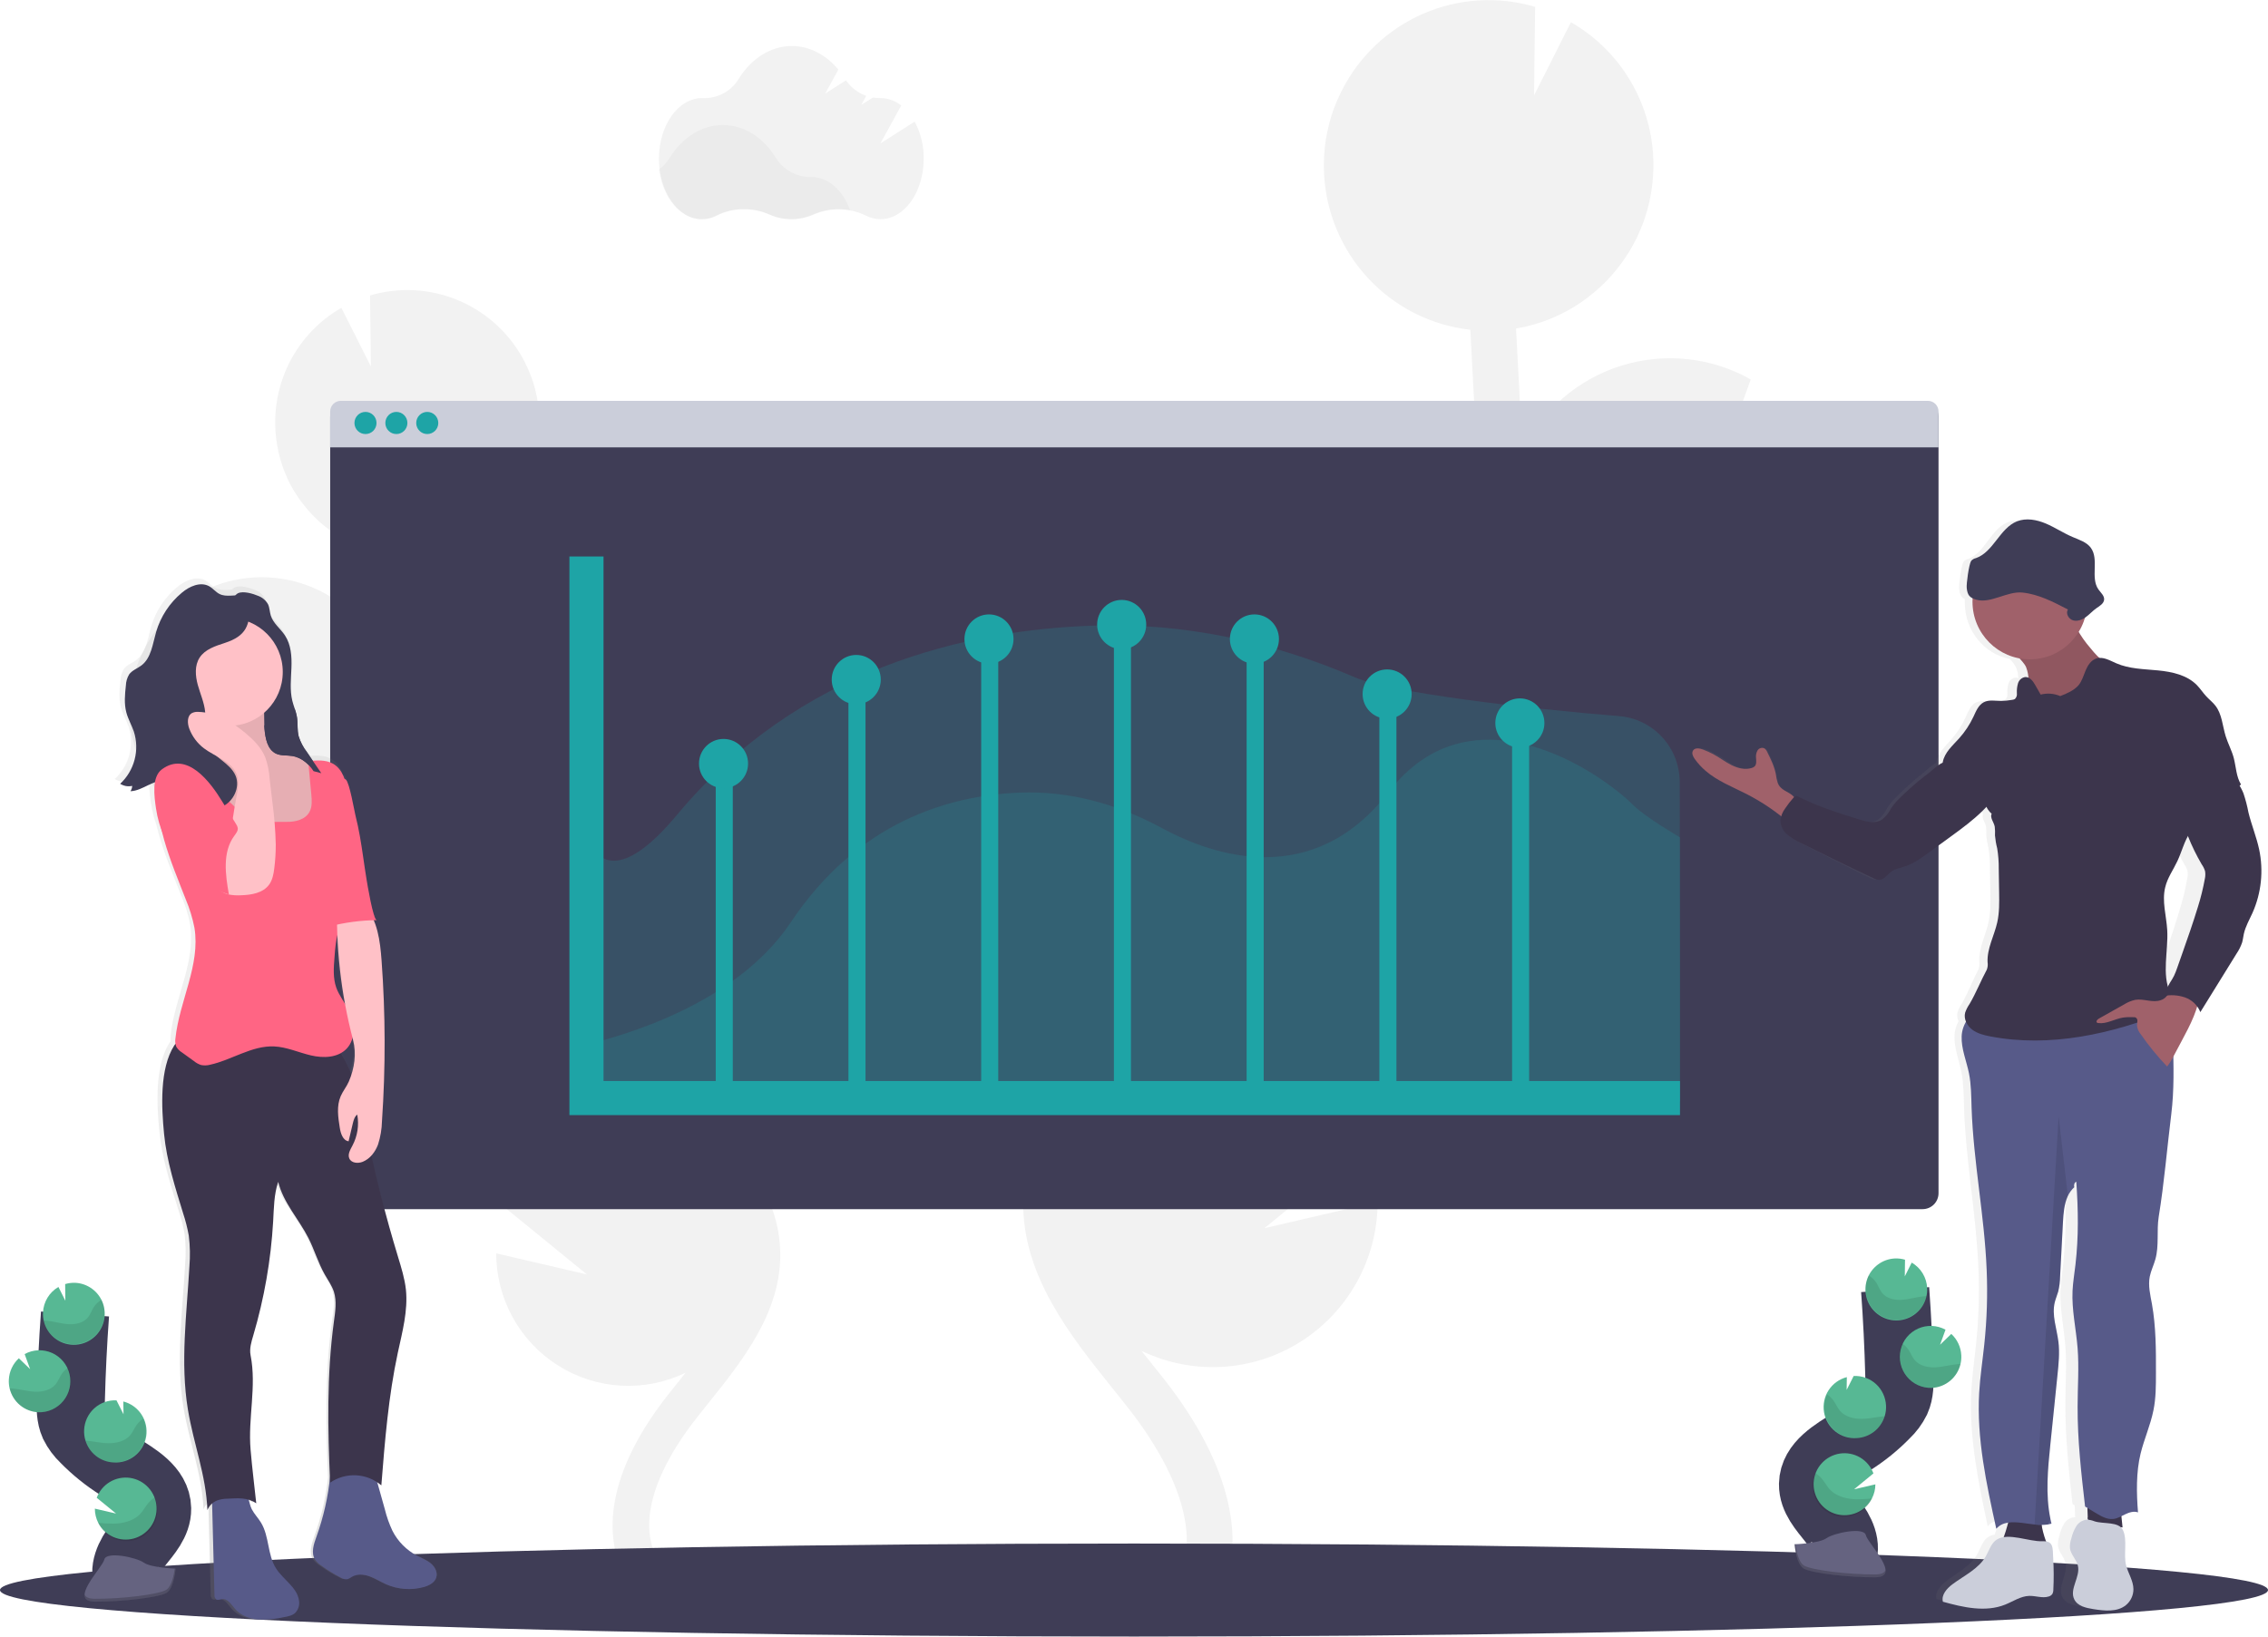
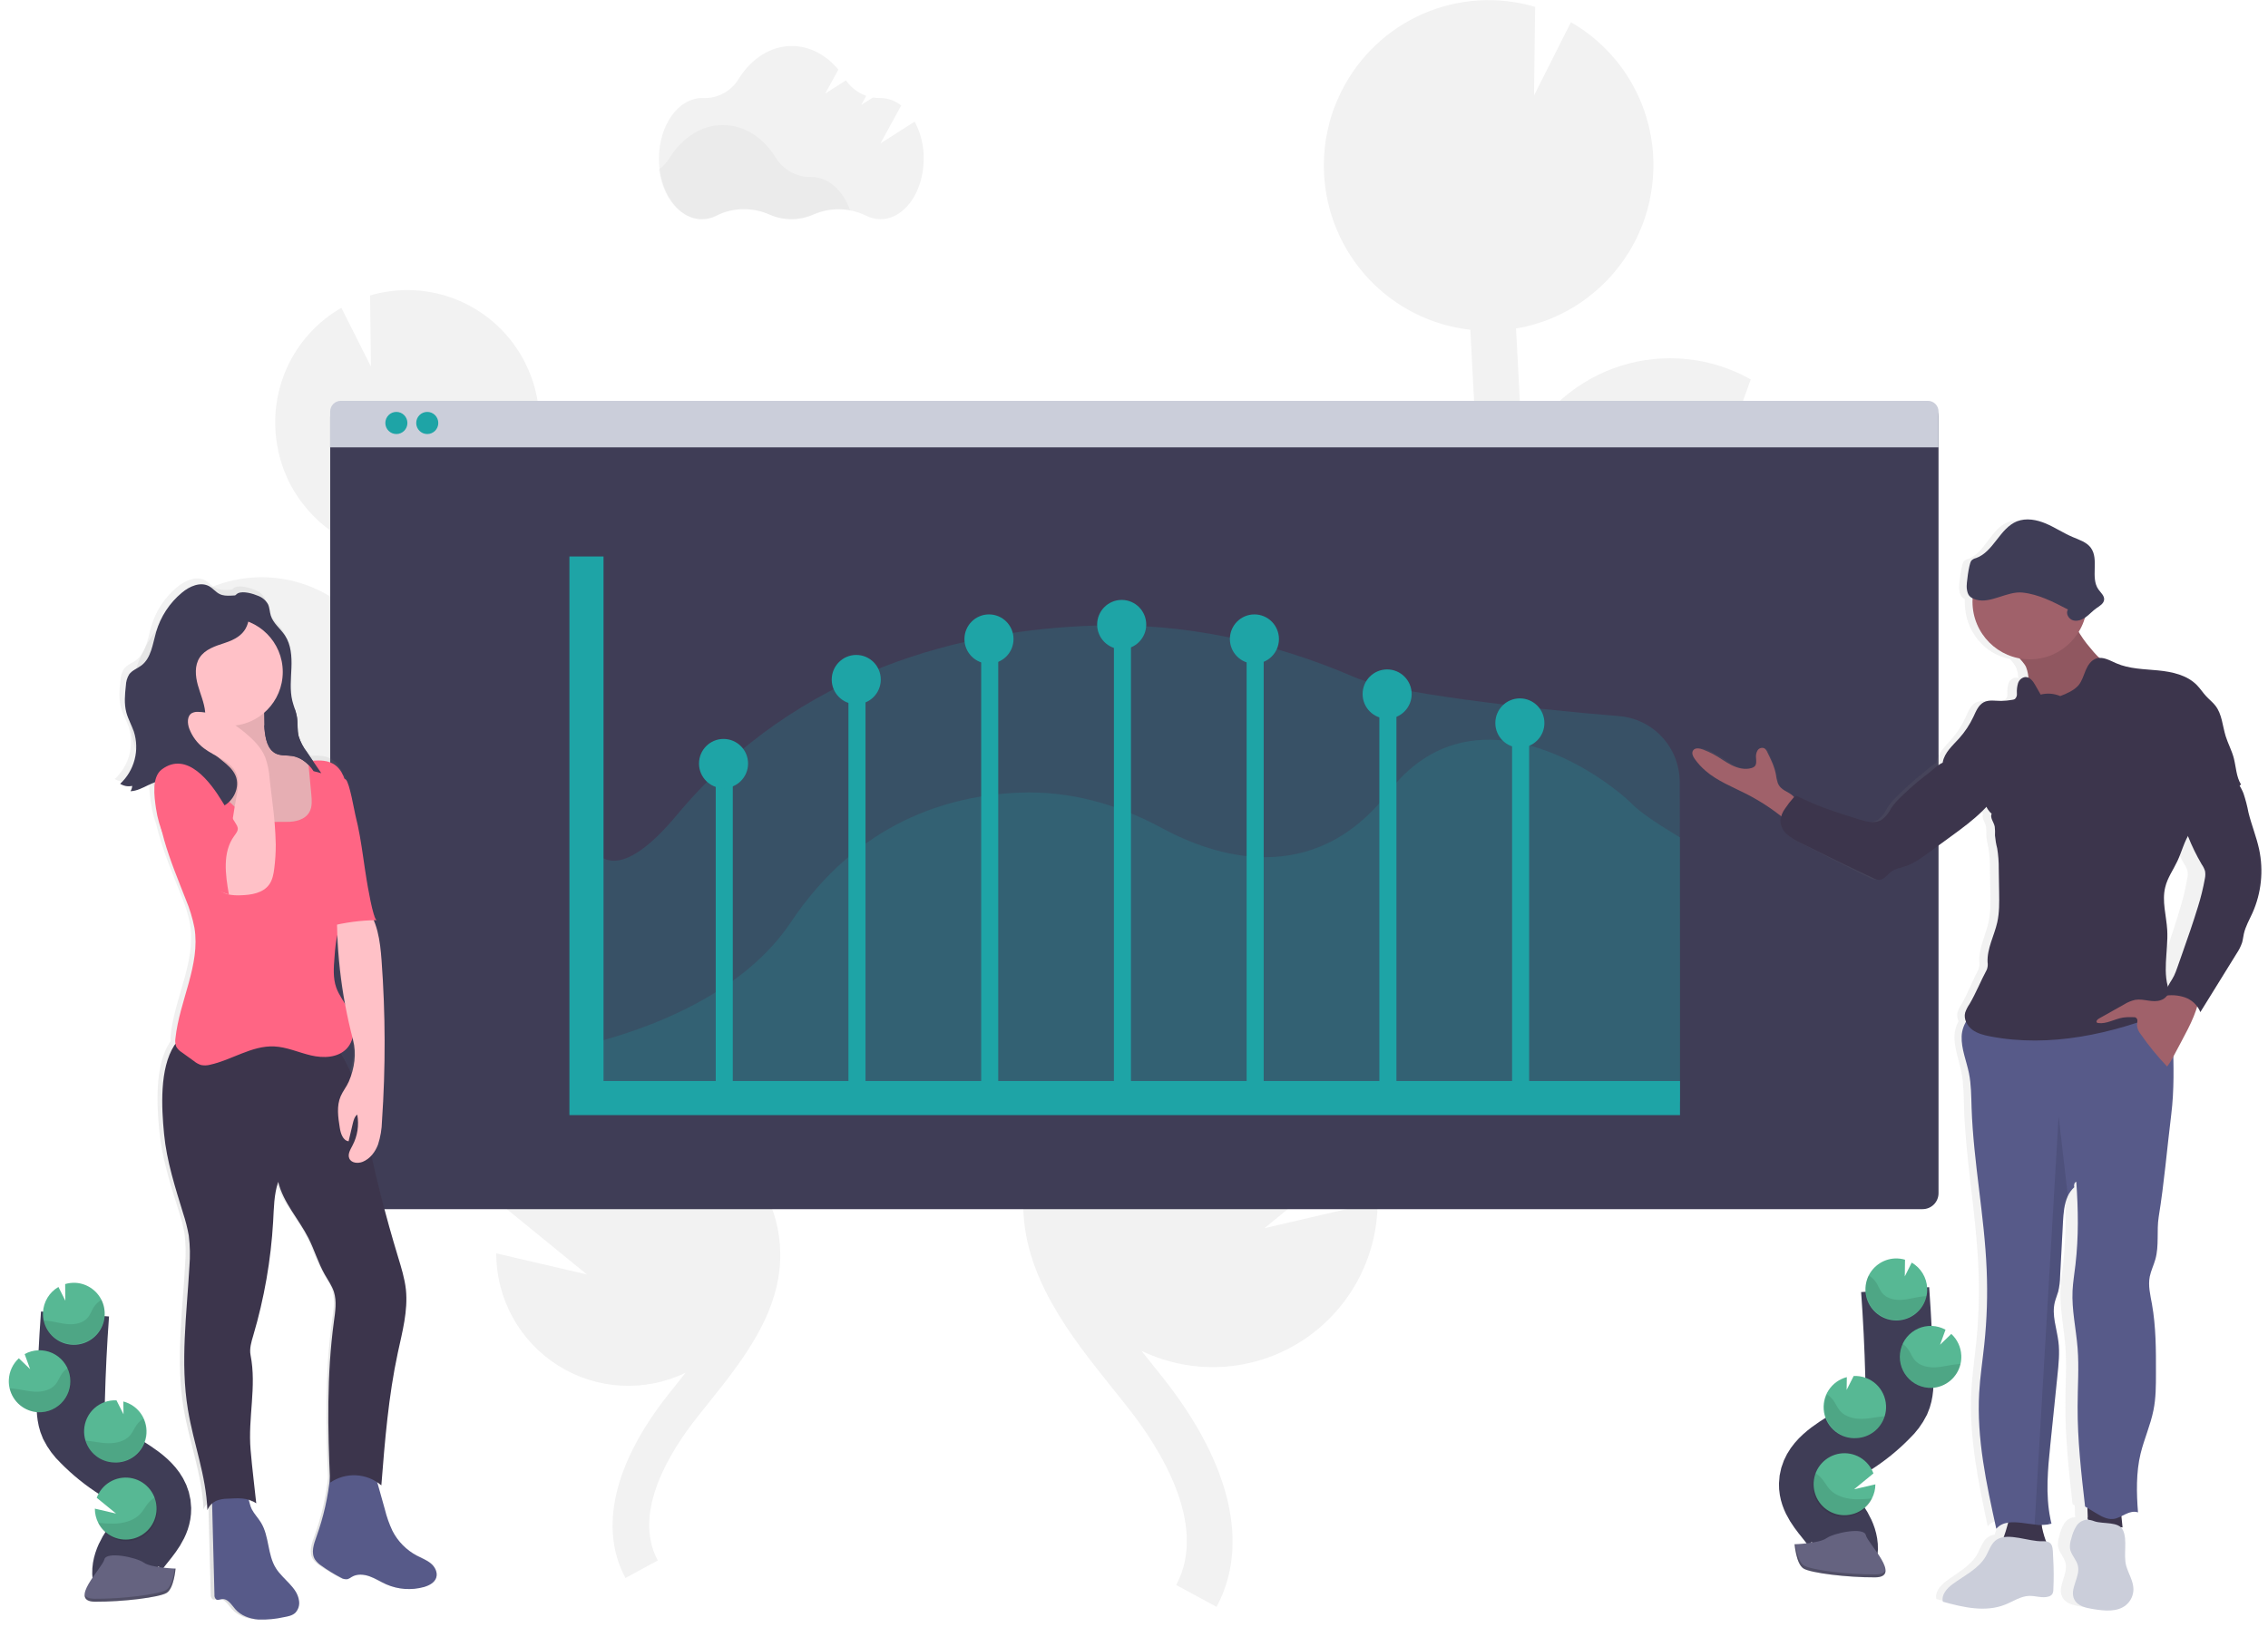
<svg xmlns="http://www.w3.org/2000/svg" width="133" height="96" viewBox="0 0 133 96" fill="none">
  <path d="M53.639 7.133L51.631 8.413L52.849 6.186C52.504 5.91 52.077 5.757 51.636 5.751H51.603C51.464 5.753 51.325 5.743 51.187 5.721L50.506 6.154L50.797 5.621C50.315 5.452 49.898 5.133 49.607 4.712L48.39 5.491L49.163 4.084C48.452 3.227 47.492 2.699 46.435 2.699C45.168 2.699 44.04 3.457 43.312 4.635C43.096 4.989 42.791 5.279 42.427 5.475C42.064 5.671 41.654 5.767 41.242 5.752H41.174C39.776 5.752 38.642 7.345 38.642 9.308C38.642 11.271 39.776 12.863 41.174 12.863C41.481 12.862 41.784 12.786 42.055 12.642C42.968 12.166 44.166 12.157 45.12 12.581C45.53 12.765 45.974 12.86 46.423 12.86C46.872 12.86 47.316 12.765 47.726 12.581C48.207 12.372 48.727 12.269 49.251 12.279C49.775 12.289 50.29 12.412 50.763 12.64C51.032 12.781 51.332 12.855 51.636 12.857C53.034 12.857 54.168 11.265 54.168 9.301C54.175 8.545 53.993 7.8 53.639 7.133Z" fill="#F2F2F2" />
  <path opacity="0.03" d="M49.854 12.336C49.124 12.197 48.368 12.279 47.685 12.574C47.275 12.757 46.831 12.852 46.383 12.852C45.934 12.852 45.49 12.757 45.08 12.574C44.596 12.36 44.07 12.255 43.541 12.265C43.012 12.275 42.491 12.401 42.015 12.633C41.744 12.778 41.442 12.854 41.134 12.855C39.891 12.855 38.858 11.599 38.642 9.942C38.891 9.76 39.102 9.531 39.264 9.269C39.992 8.091 41.12 7.334 42.387 7.334C43.653 7.334 44.769 8.081 45.492 9.248C45.709 9.6 46.013 9.89 46.375 10.089C46.736 10.288 47.143 10.391 47.555 10.386H47.588C48.581 10.38 49.438 11.176 49.854 12.336Z" fill="black" />
  <path d="M36.501 62.52L35.688 62.012C35.61 61.964 35.533 61.912 35.456 61.862C37.188 61.563 38.767 60.681 39.934 59.362C41.101 58.042 41.786 56.364 41.877 54.602C41.968 52.839 41.459 51.099 40.435 49.665C39.41 48.231 37.93 47.19 36.239 46.713L36.279 49.916L34.526 46.431H34.504C32.452 46.335 30.447 47.062 28.929 48.45C27.41 49.839 26.503 51.776 26.407 53.836C26.399 53.985 26.407 54.13 26.407 54.277C25.798 53.578 25.243 52.829 24.877 52.008C24.135 50.346 24.121 48.464 24.179 46.175C24.296 41.641 24.491 37.071 24.745 32.517C26.575 32.312 28.273 31.459 29.534 30.11C30.794 28.762 31.535 27.006 31.622 25.159C31.633 24.921 31.629 24.687 31.622 24.453C31.622 24.395 31.622 24.338 31.613 24.279C31.598 24.053 31.577 23.83 31.542 23.609C31.542 23.573 31.529 23.538 31.523 23.503C31.492 23.316 31.453 23.131 31.409 22.949C31.392 22.88 31.375 22.813 31.357 22.745C31.303 22.547 31.243 22.355 31.174 22.158C31.15 22.094 31.123 22.028 31.098 21.968C31.044 21.827 30.985 21.686 30.921 21.549C30.888 21.476 30.855 21.403 30.82 21.332C30.81 21.314 30.803 21.294 30.793 21.276C29.975 19.655 28.618 18.373 26.957 17.653C25.296 16.933 23.436 16.819 21.701 17.332L21.752 21.502L20.019 18.057C18.593 18.875 17.465 20.13 16.799 21.637C16.134 23.144 15.965 24.826 16.317 26.436H16.309C16.321 26.492 16.338 26.545 16.351 26.599C16.375 26.702 16.401 26.803 16.43 26.905C16.466 27.035 16.507 27.165 16.55 27.294C16.582 27.391 16.613 27.485 16.65 27.58C16.703 27.718 16.762 27.852 16.822 27.986C16.857 28.064 16.888 28.144 16.925 28.221C17.023 28.422 17.13 28.618 17.246 28.809C17.286 28.877 17.331 28.939 17.375 29.005C17.458 29.135 17.541 29.265 17.634 29.386C17.69 29.463 17.749 29.537 17.808 29.611C17.893 29.718 17.98 29.825 18.066 29.928C18.13 30.002 18.196 30.073 18.262 30.143C18.357 30.245 18.454 30.342 18.555 30.437C18.623 30.501 18.685 30.567 18.758 30.627C18.872 30.729 18.991 30.825 19.112 30.92C19.172 30.968 19.232 31.018 19.294 31.064C19.478 31.194 19.667 31.324 19.862 31.454C19.898 31.476 19.938 31.494 19.975 31.516C20.139 31.613 20.305 31.705 20.475 31.788C20.549 31.824 20.624 31.857 20.699 31.891C20.839 31.953 20.98 32.014 21.125 32.07L21.384 32.161C21.526 32.209 21.671 32.254 21.817 32.291C21.902 32.314 21.989 32.339 22.076 32.359C22.233 32.397 22.395 32.428 22.558 32.457L22.589 32.463C22.483 34.385 22.388 36.307 22.305 38.23C21.843 37.278 21.193 36.431 20.394 35.74C19.594 35.049 18.663 34.53 17.657 34.214C16.65 33.897 15.59 33.791 14.541 33.901C13.492 34.011 12.477 34.334 11.557 34.852L12.926 38.62L10.11 35.905C8.6 37.291 7.7 39.223 7.607 41.275C7.571 41.995 7.638 42.716 7.804 43.417C8.159 44.933 8.959 46.307 10.101 47.36C11.243 48.414 12.673 49.099 14.207 49.327C15.741 49.555 17.308 49.315 18.705 48.639C20.102 47.962 21.264 46.88 22.041 45.532C22.041 45.727 22.028 45.922 22.023 46.118C21.971 48.136 21.906 50.649 22.909 52.892C23.588 54.412 24.68 55.648 25.755 56.754C26.458 57.474 27.186 58.172 27.933 58.846C28.668 59.837 29.626 60.638 30.73 61.184C31.956 62.133 33.227 63.025 34.54 63.849L35.36 64.36C36.098 64.819 36.853 65.29 37.593 65.78C37.464 65.767 37.334 65.753 37.205 65.746C35.563 65.67 33.94 66.119 32.569 67.03C31.198 67.941 30.151 69.265 29.58 70.813L34.421 74.761L29.098 73.521C29.1 74.836 29.433 76.129 30.067 77.28C30.701 78.43 31.616 79.401 32.724 80.1C33.833 80.8 35.101 81.206 36.408 81.28C37.716 81.355 39.021 81.095 40.201 80.526L39.848 80.974C39.61 81.271 39.375 81.566 39.143 81.86C35.994 85.865 35.118 89.666 36.677 92.564L38.574 91.537C37.05 88.715 39.331 85.104 40.828 83.204C41.055 82.916 41.286 82.626 41.521 82.334C43.533 79.824 45.812 76.979 45.757 73.49C45.67 68.228 40.587 65.063 36.501 62.52Z" fill="#F2F2F2" />
  <path d="M71.555 56.77L72.569 56.136C72.666 56.075 72.761 56.006 72.858 55.949C70.688 55.575 68.711 54.468 67.254 52.811C65.796 51.155 64.946 49.049 64.843 46.841C64.769 45.324 65.055 43.81 65.677 42.425C66.257 41.127 67.114 39.973 68.187 39.044C69.26 38.115 70.523 37.434 71.887 37.049L71.837 41.046L74.019 36.698H74.045C76.605 36.579 79.108 37.485 81.002 39.218C82.897 40.951 84.029 43.368 84.148 45.938C84.157 46.124 84.148 46.306 84.148 46.489C84.91 45.618 85.601 44.682 86.058 43.659C86.984 41.58 87.002 39.242 86.929 36.384C86.784 30.727 86.541 25.026 86.224 19.344C83.939 19.089 81.821 18.025 80.248 16.342C78.676 14.659 77.752 12.469 77.643 10.164C77.63 9.868 77.634 9.575 77.643 9.284C77.643 9.212 77.647 9.139 77.655 9.066C77.673 8.784 77.7 8.505 77.742 8.231C77.748 8.185 77.758 8.141 77.766 8.101C77.806 7.867 77.854 7.637 77.91 7.41C77.93 7.325 77.951 7.24 77.973 7.15C78.042 6.903 78.115 6.658 78.202 6.419C78.231 6.338 78.264 6.262 78.295 6.182C78.365 6.004 78.439 5.83 78.518 5.663C78.559 5.573 78.599 5.482 78.647 5.392C78.658 5.37 78.668 5.346 78.68 5.324C79.699 3.301 81.392 1.701 83.465 0.802C85.537 -0.097 87.858 -0.238 90.023 0.404L89.959 5.6L92.122 1.303C93.9 2.324 95.307 3.889 96.137 5.77C96.967 7.65 97.177 9.748 96.736 11.757H96.746C96.732 11.825 96.71 11.886 96.694 11.96C96.663 12.09 96.631 12.22 96.596 12.341C96.55 12.504 96.499 12.662 96.446 12.82C96.406 12.94 96.367 13.059 96.316 13.178C96.25 13.349 96.177 13.517 96.102 13.683C96.058 13.78 96.019 13.88 95.972 13.977C95.843 14.227 95.713 14.473 95.572 14.711C95.523 14.795 95.466 14.874 95.413 14.956C95.31 15.117 95.205 15.276 95.092 15.43C95.023 15.526 94.949 15.617 94.876 15.711C94.77 15.841 94.663 15.979 94.549 16.107C94.47 16.194 94.388 16.283 94.305 16.376C94.187 16.506 94.064 16.623 93.94 16.742C93.856 16.822 93.773 16.902 93.681 16.979C93.537 17.109 93.39 17.226 93.238 17.344C93.163 17.404 93.09 17.467 93.012 17.524C92.783 17.693 92.548 17.854 92.303 18.004C92.258 18.031 92.209 18.054 92.162 18.082C91.959 18.203 91.751 18.316 91.538 18.421C91.447 18.466 91.352 18.505 91.259 18.551C91.084 18.63 90.908 18.705 90.728 18.774C90.622 18.814 90.516 18.852 90.41 18.888C90.232 18.949 90.052 19.004 89.87 19.055C89.762 19.084 89.655 19.114 89.545 19.142C89.347 19.188 89.146 19.227 88.943 19.262L88.903 19.27C89.038 21.668 89.156 24.067 89.259 26.466C89.835 25.278 90.646 24.221 91.643 23.36C92.641 22.498 93.803 21.85 95.059 21.456C96.314 21.062 97.637 20.93 98.945 21.067C100.254 21.205 101.52 21.61 102.667 22.257L100.971 26.956L104.484 23.569C106.368 25.298 107.491 27.708 107.606 30.268C107.65 31.163 107.568 32.059 107.361 32.931C106.92 34.824 105.922 36.539 104.497 37.855C103.073 39.171 101.287 40.027 99.372 40.312C97.457 40.597 95.501 40.297 93.758 39.452C92.015 38.607 90.564 37.256 89.595 35.573C89.595 35.816 89.612 36.062 89.618 36.305C89.683 38.824 89.763 41.958 88.514 44.756C87.666 46.654 86.302 48.194 84.954 49.575C84.077 50.474 83.172 51.343 82.237 52.184C81.319 53.42 80.122 54.418 78.744 55.098C77.214 56.282 75.629 57.395 73.991 58.424L72.969 59.064C72.049 59.636 71.107 60.224 70.182 60.835C70.345 60.819 70.505 60.801 70.671 60.793C72.719 60.697 74.744 61.257 76.454 62.392C78.164 63.528 79.47 65.18 80.184 67.109L74.147 72.046L80.788 70.501C80.786 72.141 80.37 73.755 79.578 75.19C78.787 76.625 77.646 77.835 76.263 78.708C74.879 79.581 73.298 80.087 71.667 80.18C70.035 80.272 68.407 79.949 66.935 79.238C67.085 79.425 67.234 79.612 67.384 79.798C67.68 80.168 67.976 80.537 68.265 80.904C72.193 85.899 73.286 90.647 71.34 94.258L68.975 92.976C70.868 89.456 68.02 84.95 66.153 82.584C65.87 82.224 65.58 81.861 65.289 81.498C62.779 78.367 59.934 74.818 60.004 70.465C60.111 63.89 66.456 59.942 71.555 56.77Z" fill="#F2F2F2" />
  <path d="M113.679 24.45V69.992C113.679 70.115 113.655 70.237 113.608 70.35C113.561 70.464 113.492 70.567 113.406 70.654C113.319 70.741 113.216 70.81 113.103 70.857C112.99 70.904 112.868 70.928 112.746 70.928H20.294C20.172 70.928 20.05 70.904 19.937 70.857C19.824 70.81 19.721 70.741 19.635 70.654C19.549 70.567 19.48 70.464 19.433 70.35C19.386 70.237 19.363 70.115 19.363 69.992V24.45C19.363 24.327 19.386 24.205 19.433 24.091C19.48 23.978 19.549 23.874 19.635 23.787C19.721 23.7 19.824 23.631 19.937 23.584C20.05 23.537 20.172 23.513 20.294 23.513H112.746C112.993 23.513 113.231 23.612 113.406 23.787C113.58 23.963 113.679 24.201 113.679 24.45Z" fill="#3F3D56" />
  <path d="M113.679 24.138V26.241H19.363V24.138C19.363 23.972 19.428 23.813 19.545 23.696C19.662 23.579 19.82 23.513 19.985 23.513H113.056C113.222 23.513 113.38 23.579 113.496 23.696C113.613 23.813 113.679 23.972 113.679 24.138Z" fill="#CBCEDA" />
-   <path d="M21.433 25.461C21.79 25.461 22.08 25.171 22.08 24.812C22.08 24.453 21.79 24.162 21.433 24.162C21.075 24.162 20.786 24.453 20.786 24.812C20.786 25.171 21.075 25.461 21.433 25.461Z" fill="#1EA4A6" />
  <path d="M23.244 25.461C23.601 25.461 23.891 25.171 23.891 24.812C23.891 24.453 23.601 24.162 23.244 24.162C22.887 24.162 22.597 24.453 22.597 24.812C22.597 25.171 22.887 25.461 23.244 25.461Z" fill="#1EA4A6" />
  <path d="M25.055 25.461C25.413 25.461 25.702 25.171 25.702 24.812C25.702 24.453 25.413 24.162 25.055 24.162C24.698 24.162 24.408 24.453 24.408 24.812C24.408 25.171 24.698 25.461 25.055 25.461Z" fill="#1EA4A6" />
  <path opacity="0.2" d="M98.518 56.765V64.582L34.451 64.618L34.392 48.99C35.069 50.992 36.739 51.352 39.68 47.821C46.867 39.203 56.636 36.935 64.198 36.697C69.374 36.533 74.537 37.606 79.465 39.738C81.512 40.625 89.6 41.58 94.939 42.006C95.907 42.083 96.812 42.523 97.472 43.239C98.133 43.955 98.501 44.894 98.503 45.87L98.518 56.765Z" fill="#1EA4A6" />
  <path opacity="0.2" d="M98.518 49.12V64.656H34.392V61.279C36.226 60.815 43.083 59.032 46.37 54.106C50.303 48.208 55.649 46.657 59.785 46.495C62.62 46.382 65.442 47.113 68.135 48.573C71.165 50.215 77.007 52.196 81.444 46.445C86.353 40.086 93.893 45.327 95.805 47.253C96.488 47.934 98.518 49.12 98.518 49.12Z" fill="#1EA4A6" />
  <path d="M34.392 32.643V64.412H98.518" stroke="#1EA4A6" stroke-width="2" stroke-miterlimit="10" />
  <path d="M42.472 64.412V45.045" stroke="#1EA4A6" stroke-miterlimit="10" />
  <path d="M50.255 64.412V39.864" stroke="#1EA4A6" stroke-miterlimit="10" />
  <path d="M58.039 64.412V37.4" stroke="#1EA4A6" stroke-miterlimit="10" />
  <path d="M65.822 64.412V36.636" stroke="#1EA4A6" stroke-miterlimit="10" />
  <path d="M73.605 64.412V37.486" stroke="#1EA4A6" stroke-miterlimit="10" />
  <path d="M81.389 64.412V40.628" stroke="#1EA4A6" stroke-miterlimit="10" />
  <path d="M89.172 64.412V42.242" stroke="#1EA4A6" stroke-miterlimit="10" />
  <path d="M42.429 46.235C43.224 46.235 43.868 45.588 43.868 44.79C43.868 43.992 43.224 43.346 42.429 43.346C41.635 43.346 40.991 43.992 40.991 44.79C40.991 45.588 41.635 46.235 42.429 46.235Z" fill="#1EA4A6" />
  <path d="M50.213 41.309C51.007 41.309 51.651 40.662 51.651 39.864C51.651 39.066 51.007 38.419 50.213 38.419C49.418 38.419 48.774 39.066 48.774 39.864C48.774 40.662 49.418 41.309 50.213 41.309Z" fill="#1EA4A6" />
  <path d="M57.996 38.93C58.791 38.93 59.435 38.283 59.435 37.486C59.435 36.688 58.791 36.041 57.996 36.041C57.202 36.041 56.557 36.688 56.557 37.486C56.557 38.283 57.202 38.93 57.996 38.93Z" fill="#1EA4A6" />
  <path d="M65.778 38.081C66.573 38.081 67.217 37.434 67.217 36.636C67.217 35.838 66.573 35.191 65.778 35.191C64.984 35.191 64.339 35.838 64.339 36.636C64.339 37.434 64.984 38.081 65.778 38.081Z" fill="#1EA4A6" />
  <path d="M73.561 38.93C74.356 38.93 75 38.283 75 37.486C75 36.688 74.356 36.041 73.561 36.041C72.767 36.041 72.123 36.688 72.123 37.486C72.123 38.283 72.767 38.93 73.561 38.93Z" fill="#1EA4A6" />
  <path d="M81.345 42.157C82.139 42.157 82.783 41.51 82.783 40.712C82.783 39.915 82.139 39.268 81.345 39.268C80.55 39.268 79.906 39.915 79.906 40.712C79.906 41.51 80.55 42.157 81.345 42.157Z" fill="#1EA4A6" />
  <path d="M89.128 43.856C89.923 43.856 90.567 43.209 90.567 42.411C90.567 41.614 89.923 40.967 89.128 40.967C88.334 40.967 87.689 41.614 87.689 42.411C87.689 43.209 88.334 43.856 89.128 43.856Z" fill="#1EA4A6" />
-   <path d="M66.5 96C103.227 96 133 94.779 133 93.272C133 91.765 103.227 90.544 66.5 90.544C29.773 90.544 0 91.765 0 93.272C0 94.779 29.773 96 66.5 96Z" fill="#3F3D56" />
  <path d="M7.444 45.82C7.439 45.933 7.403 46.042 7.34 46.135C7.857 46.119 8.316 45.777 8.794 45.615C8.708 46.119 8.794 46.717 8.858 47.145C8.921 47.561 9.024 47.97 9.166 48.365C9.494 49.777 10.09 51.166 10.624 52.522C10.855 53.06 11.028 53.62 11.142 54.194C11.505 56.383 10.248 58.5 10.01 60.705C9.992 60.826 9.992 60.95 10.01 61.071C9.989 61.094 9.969 61.119 9.953 61.145C9.075 62.499 9.188 64.764 9.346 66.367C9.504 67.97 10.01 69.516 10.487 71.056C10.63 71.48 10.741 71.914 10.82 72.355C10.896 72.958 10.908 73.567 10.856 74.173C10.698 76.994 10.302 79.838 10.769 82.617C11.11 84.642 11.852 86.484 11.934 88.536C11.995 88.384 12.093 88.25 12.218 88.146L12.358 93.533C12.352 93.583 12.357 93.635 12.375 93.682C12.393 93.73 12.421 93.772 12.459 93.806C12.559 93.87 12.688 93.806 12.806 93.789C13.147 93.748 13.366 94.12 13.592 94.379C13.933 94.769 14.457 94.953 14.97 94.993C15.487 95.013 16.005 94.966 16.51 94.853C16.747 94.81 16.998 94.761 17.175 94.593C17.265 94.5 17.333 94.388 17.372 94.264C17.411 94.14 17.421 94.008 17.4 93.88C17.299 93.086 16.448 92.634 16.02 91.957C15.514 91.157 15.631 90.085 15.137 89.276C14.968 88.999 14.733 88.766 14.582 88.478C14.506 88.302 14.446 88.118 14.402 87.93C14.556 87.977 14.702 88.046 14.834 88.137C14.788 87.716 14.74 87.294 14.693 86.872L14.673 86.69C14.609 86.119 14.543 85.55 14.497 84.979C14.338 83.098 14.869 81.254 14.497 79.403C14.419 79.014 14.543 78.607 14.659 78.224C15.313 76.041 15.712 73.789 15.847 71.513C15.894 70.71 15.893 69.936 16.149 69.175C16.449 70.402 17.377 71.37 17.96 72.496C18.32 73.198 18.544 73.964 18.936 74.647C19.125 74.98 19.355 75.297 19.475 75.658C19.662 76.223 19.563 76.836 19.475 77.426C19.055 80.479 19.104 83.586 19.238 86.665C19.111 87.843 18.841 89.001 18.435 90.114C18.275 90.553 18.1 91.065 18.348 91.461C18.453 91.606 18.585 91.73 18.736 91.825C19.104 92.088 19.491 92.322 19.893 92.528C20.013 92.606 20.156 92.64 20.298 92.621C20.386 92.591 20.469 92.547 20.544 92.491C20.858 92.302 21.265 92.332 21.611 92.454C21.958 92.576 22.271 92.78 22.607 92.927C23.313 93.231 24.1 93.287 24.84 93.085C25.154 92.998 25.487 92.832 25.584 92.524C25.681 92.216 25.503 91.891 25.256 91.689C25.009 91.486 24.703 91.377 24.42 91.229C23.799 90.903 23.292 90.395 22.967 89.772C22.772 89.362 22.618 88.932 22.509 88.49C22.359 87.96 22.209 87.43 22.06 86.9C22.145 86.956 22.227 87.019 22.303 87.086C22.514 84.462 22.728 81.83 23.288 79.258C23.556 78.028 23.905 76.782 23.769 75.531C23.698 74.874 23.494 74.238 23.3 73.606C22.696 71.632 22.167 69.638 21.713 67.622C21.883 67.432 22.014 67.212 22.102 66.973C22.247 66.528 22.327 66.064 22.338 65.596C22.555 62.438 22.547 59.269 22.312 56.113C22.253 55.312 22.16 54.472 21.847 53.744H22.03C21.812 53.744 21.455 51.565 21.412 51.322C21.266 50.48 21.164 49.633 21.012 48.792C20.938 48.383 20.856 47.974 20.753 47.571C20.684 47.304 20.404 45.642 20.182 45.456C20.158 45.437 20.131 45.421 20.101 45.41C19.99 45.036 19.745 44.717 19.414 44.513C19.056 44.311 18.629 44.304 18.211 44.337C18.093 44.163 17.975 43.992 17.857 43.824C17.64 43.544 17.474 43.227 17.366 42.889C17.333 42.748 17.313 42.604 17.307 42.458C17.307 42.361 17.3 42.263 17.297 42.166C17.297 42.117 17.297 42.069 17.297 42.019C17.292 41.922 17.282 41.825 17.265 41.73C17.253 41.65 17.233 41.574 17.212 41.496C17.203 41.463 17.192 41.429 17.181 41.397C17.122 41.201 17.052 41.007 17 40.81C16.841 40.172 16.921 39.503 16.946 38.846C16.97 38.188 16.928 37.492 16.558 36.944C16.287 36.541 15.854 36.236 15.709 35.775C15.64 35.555 15.644 35.313 15.543 35.106C15.412 34.874 15.203 34.698 14.953 34.609C14.661 34.48 14.074 34.308 13.759 34.46C13.7 34.489 13.648 34.531 13.607 34.582C13.274 34.599 12.939 34.644 12.647 34.498C12.421 34.385 12.258 34.17 12.04 34.047C11.522 33.756 10.863 34.047 10.402 34.426C9.67 35.028 9.135 35.838 8.866 36.749C8.662 37.452 8.579 38.273 7.993 38.716C7.75 38.899 7.437 39 7.259 39.246C7.139 39.446 7.072 39.673 7.065 39.907C7.005 40.44 6.954 40.988 7.095 41.505C7.201 41.895 7.409 42.243 7.539 42.622C7.711 43.159 7.727 43.734 7.583 44.279C7.439 44.824 7.142 45.316 6.728 45.697C6.941 45.83 7.199 45.874 7.444 45.82ZM19.885 61.582C20.061 61.486 20.215 61.353 20.335 61.192C20.456 61.032 20.54 60.847 20.583 60.65C20.597 60.701 20.608 60.752 20.622 60.802C20.788 61.48 20.754 62.193 20.524 62.852C20.353 62.409 20.139 61.983 19.885 61.582ZM20.144 58.706C19.928 58.395 19.746 58.063 19.601 57.714C19.401 57.153 19.447 56.545 19.495 55.945C19.52 55.492 19.582 55.042 19.681 54.599C19.738 55.977 19.894 57.35 20.148 58.706H20.144Z" fill="url(#paint0_linear)" />
  <path d="M15.137 34.952C15.383 35.041 15.588 35.216 15.717 35.445C15.815 35.651 15.812 35.892 15.88 36.11C16.022 36.57 16.449 36.874 16.713 37.279C17.073 37.823 17.115 38.517 17.091 39.169C17.066 39.821 16.989 40.488 17.145 41.118C17.221 41.425 17.353 41.72 17.404 42.033C17.468 42.415 17.414 42.813 17.509 43.188C17.614 43.524 17.777 43.838 17.991 44.116L18.834 45.352C18.457 45.262 18.087 45.148 17.725 45.012C17.837 45.365 18.044 45.68 18.325 45.922L17.716 45.181C17.592 45.011 17.439 44.865 17.263 44.75C17.039 44.62 16.775 44.602 16.524 44.551C16.04 44.452 15.558 44.204 15.321 43.772C15.007 43.19 15.207 42.459 15.032 41.823C14.903 41.358 14.585 40.975 14.365 40.545C13.868 39.574 13.898 38.429 13.742 37.346C13.677 36.888 13.574 36.437 13.572 35.967C13.572 35.625 13.605 34.973 13.96 34.798C14.272 34.652 14.849 34.829 15.137 34.952Z" fill="#3F3D56" />
  <path d="M21.919 86.219L22.566 88.528C22.673 88.967 22.824 89.394 23.016 89.802C23.332 90.42 23.829 90.925 24.439 91.251C24.718 91.397 25.019 91.51 25.261 91.708C25.503 91.905 25.676 92.237 25.583 92.538C25.49 92.84 25.16 93.01 24.852 93.097C24.122 93.297 23.346 93.241 22.653 92.937C22.323 92.79 22.015 92.587 21.675 92.467C21.334 92.346 20.933 92.315 20.625 92.504C20.552 92.559 20.47 92.603 20.383 92.634C20.244 92.653 20.102 92.621 19.985 92.542C19.589 92.338 19.209 92.104 18.848 91.843C18.7 91.748 18.573 91.626 18.473 91.482C18.227 91.092 18.4 90.573 18.557 90.143C18.973 88.991 19.243 87.791 19.363 86.572C19.36 86.518 19.37 86.464 19.39 86.414C19.41 86.364 19.441 86.319 19.48 86.282C19.538 86.252 19.602 86.237 19.667 86.24L22.43 86.11" fill="#575A89" />
  <path d="M14.765 88.531C14.913 88.815 15.145 89.05 15.31 89.324C15.796 90.128 15.681 91.194 16.179 91.989C16.599 92.662 17.436 93.112 17.536 93.901C17.556 94.028 17.547 94.158 17.509 94.281C17.47 94.404 17.404 94.516 17.315 94.609C17.14 94.771 16.893 94.819 16.66 94.861C16.164 94.973 15.656 95.02 15.148 95.001C14.642 94.961 14.127 94.774 13.793 94.389C13.569 94.129 13.356 93.762 13.017 93.805C12.9 93.819 12.773 93.884 12.675 93.82C12.639 93.786 12.611 93.744 12.593 93.697C12.576 93.65 12.571 93.6 12.577 93.55L12.424 87.643C12.913 87.59 13.761 87.395 14.235 87.564C14.644 87.708 14.578 88.171 14.765 88.531Z" fill="#575A89" />
  <path d="M19.593 61.225C20.786 62.715 21.139 64.689 21.522 66.562C22.015 68.978 22.622 71.368 23.341 73.73C23.532 74.359 23.729 74.99 23.803 75.644C23.932 76.888 23.593 78.126 23.329 79.349C22.779 81.906 22.57 84.523 22.363 87.131C21.949 86.777 21.431 86.57 20.888 86.541C20.345 86.512 19.808 86.663 19.359 86.972C19.219 83.826 19.156 80.649 19.58 77.529C19.66 76.943 19.757 76.334 19.58 75.772C19.461 75.411 19.236 75.098 19.048 74.768C18.66 74.088 18.443 73.326 18.09 72.629C17.522 71.509 16.61 70.55 16.314 69.326C16.062 70.085 16.064 70.854 16.018 71.652C15.887 73.916 15.496 76.157 14.854 78.332C14.74 78.713 14.618 79.111 14.695 79.501C15.057 81.343 14.534 83.174 14.695 85.045C14.741 85.613 14.805 86.179 14.867 86.745L14.887 86.927L15.027 88.185C14.51 87.83 13.962 87.881 13.338 87.913C13.127 87.913 12.917 87.95 12.719 88.022C12.593 88.073 12.479 88.149 12.383 88.245C12.288 88.341 12.212 88.456 12.162 88.582C12.086 86.543 11.355 84.711 11.022 82.699C10.562 79.929 10.95 77.1 11.107 74.297C11.158 73.693 11.146 73.086 11.071 72.484C10.993 72.044 10.883 71.61 10.743 71.185C10.275 69.655 9.777 68.118 9.622 66.524C9.467 64.93 9.355 62.679 10.218 61.328C10.485 60.912 11.141 61.099 11.555 60.829C11.881 60.624 12.24 60.476 12.616 60.393C14.878 59.865 17.28 61.026 19.593 61.225Z" fill="#3C354C" />
  <path d="M15.508 42.735C15.559 43.303 15.678 43.972 16.193 44.211C16.485 44.34 16.824 44.295 17.14 44.347C17.738 44.444 18.229 44.906 18.506 45.446C18.783 45.986 18.879 46.601 18.943 47.205C19.024 47.962 19.049 48.783 18.636 49.421C18.302 49.941 17.73 50.251 17.13 50.411C16.533 50.568 15.91 50.591 15.304 50.479C14.698 50.367 14.123 50.122 13.622 49.761C13.143 49.386 12.709 48.956 12.328 48.481C11.469 47.476 10.604 46.376 10.428 45.064C10.407 44.915 10.408 44.734 10.53 44.646C10.614 44.598 10.711 44.579 10.807 44.591L11.631 44.605C11.839 44.605 12.075 44.605 12.217 44.448C12.359 44.291 12.347 44.091 12.347 43.899L12.291 41.497C12.279 41.412 12.299 41.325 12.347 41.254C12.399 41.206 12.465 41.177 12.535 41.172C12.989 41.096 13.464 41.172 13.908 41.049C14.331 40.932 14.995 40.445 15.305 40.945C15.564 41.375 15.466 42.25 15.508 42.735Z" fill="#FFC1C7" />
  <path opacity="0.1" d="M15.508 42.735C15.559 43.303 15.678 43.972 16.193 44.211C16.485 44.34 16.824 44.295 17.14 44.347C17.738 44.444 18.229 44.906 18.506 45.446C18.783 45.986 18.879 46.601 18.943 47.205C19.024 47.962 19.049 48.783 18.636 49.421C18.302 49.941 17.73 50.251 17.13 50.411C16.533 50.568 15.91 50.591 15.304 50.479C14.698 50.367 14.123 50.122 13.622 49.761C13.143 49.386 12.709 48.956 12.328 48.481C11.469 47.476 10.604 46.376 10.428 45.064C10.407 44.915 10.408 44.734 10.53 44.646C10.614 44.598 10.711 44.579 10.807 44.591L11.631 44.605C11.839 44.605 12.075 44.605 12.217 44.448C12.359 44.291 12.347 44.091 12.347 43.899L12.291 41.497C12.279 41.412 12.299 41.325 12.347 41.254C12.399 41.206 12.465 41.177 12.535 41.172C12.989 41.096 13.464 41.172 13.908 41.049C14.331 40.932 14.995 40.445 15.305 40.945C15.564 41.375 15.466 42.25 15.508 42.735Z" fill="black" />
  <path d="M13.435 42.578C15.173 42.578 16.582 41.163 16.582 39.417C16.582 37.672 15.173 36.257 13.435 36.257C11.696 36.257 10.287 37.672 10.287 39.417C10.287 41.163 11.696 42.578 13.435 42.578Z" fill="#FFC1C7" />
  <path d="M16.819 48.209C17.328 48.218 17.902 48.079 18.148 47.627C18.316 47.321 18.289 46.948 18.256 46.6L18.074 44.651C18.568 44.599 19.1 44.555 19.531 44.8C20.104 45.127 20.307 45.849 20.374 46.506C20.495 47.74 20.299 48.986 20.367 50.224C20.424 51.263 20.663 52.336 20.358 53.333C20.228 53.748 20.013 54.132 19.874 54.543C19.699 55.063 19.654 55.621 19.615 56.171C19.567 56.761 19.522 57.371 19.718 57.93C19.883 58.398 20.204 58.791 20.433 59.229C20.808 59.954 20.888 60.931 20.324 61.519C19.806 62.057 18.955 62.079 18.232 61.909C17.509 61.739 16.809 61.414 16.071 61.383C14.762 61.327 13.595 62.18 12.319 62.457C12.148 62.503 11.969 62.509 11.795 62.475C11.642 62.425 11.498 62.347 11.374 62.244L10.672 61.737C10.532 61.653 10.416 61.535 10.333 61.393C10.275 61.236 10.259 61.065 10.289 60.9C10.525 58.707 11.76 56.602 11.403 54.426C11.292 53.856 11.122 53.299 10.896 52.764C10.007 50.48 8.941 48.108 9.287 45.68C9.362 45.142 9.52 44.593 9.888 44.195C10.257 43.797 10.881 43.6 11.358 43.855C11.835 44.109 12.005 44.676 12.216 45.168C12.622 46.125 13.267 46.961 14.089 47.595C14.436 47.862 14.856 48.204 15.31 48.216C15.784 48.233 16.302 48.199 16.819 48.209Z" fill="#FF6584" />
  <path d="M21.378 53.12C22.142 53.97 22.292 55.198 22.376 56.339C22.607 59.477 22.615 62.628 22.4 65.767C22.39 66.233 22.311 66.694 22.169 67.138C22.006 67.573 21.701 67.975 21.271 68.15C20.995 68.261 20.611 68.231 20.487 67.96C20.373 67.712 20.543 67.44 20.671 67.193C20.965 66.639 21.063 66.001 20.95 65.382C20.794 65.497 20.738 65.703 20.691 65.893L20.442 66.948C20.104 66.898 19.977 66.484 19.924 66.146C19.826 65.533 19.731 64.88 19.976 64.309C20.105 64.005 20.325 63.747 20.456 63.443C20.786 62.679 20.915 61.806 20.703 61.001C19.988 58.282 19.676 55.471 19.777 52.661C20.267 52.94 20.816 53.097 21.378 53.12Z" fill="#FFC1C7" />
  <path d="M22.099 53.975C21.159 53.985 20.224 54.109 19.315 54.344C19.194 53.749 19.253 53.134 19.315 52.526L19.716 48.369C19.746 48.061 19.689 45.233 20.282 45.733C20.501 45.917 20.777 47.57 20.845 47.836C20.949 48.236 21.03 48.642 21.104 49.049C21.253 49.885 21.354 50.728 21.492 51.564C21.532 51.812 21.884 53.975 22.099 53.975Z" fill="#FF6584" />
  <path d="M14.635 35.399C14.639 35.3 14.617 35.202 14.57 35.115C14.53 35.063 14.478 35.021 14.42 34.99C14.362 34.96 14.298 34.941 14.233 34.937C13.777 34.865 13.279 35.05 12.869 34.841C12.647 34.728 12.489 34.516 12.273 34.392C11.755 34.103 11.108 34.392 10.662 34.771C9.941 35.371 9.416 36.175 9.153 37.078C8.952 37.777 8.87 38.594 8.294 39.034C8.055 39.216 7.747 39.317 7.572 39.562C7.455 39.758 7.389 39.982 7.382 40.211C7.323 40.741 7.272 41.287 7.411 41.801C7.516 42.191 7.72 42.534 7.848 42.91C8.02 43.445 8.035 44.018 7.893 44.561C7.751 45.105 7.458 45.596 7.047 45.977C7.257 46.109 7.51 46.153 7.752 46.1C7.747 46.211 7.712 46.319 7.65 46.413C8.386 46.389 9.027 45.668 9.747 45.825C10.298 45.945 10.605 46.515 11.015 46.904C11.544 47.403 12.366 47.612 13.03 47.316C13.693 47.019 14.097 46.178 13.815 45.505C13.494 44.739 12.504 44.437 12.162 43.686C11.896 43.101 12.093 42.417 12.032 41.776C11.984 41.227 11.748 40.714 11.6 40.181C11.453 39.648 11.405 39.041 11.705 38.578C12.023 38.086 12.632 37.895 13.187 37.713C14.441 37.304 14.682 36.67 14.635 35.399Z" fill="#3F3D56" />
  <path d="M13.861 46.762C13.951 46.32 14.04 45.853 13.881 45.429C13.587 44.65 12.623 44.399 11.957 43.894C11.571 43.599 11.274 43.202 11.101 42.748C10.98 42.428 10.963 41.989 11.261 41.826C11.377 41.771 11.505 41.748 11.632 41.759C12.667 41.784 13.623 42.35 14.419 43.022C14.882 43.412 15.325 43.859 15.553 44.42C15.697 44.824 15.784 45.247 15.811 45.676L15.978 47.091C16.087 47.903 16.152 48.72 16.172 49.539C16.173 50.008 16.143 50.476 16.084 50.941C16.043 51.271 15.981 51.613 15.788 51.883C15.43 52.387 14.737 52.5 14.12 52.517C13.887 52.53 13.653 52.515 13.423 52.473C12.397 52.249 11.618 50.806 12.396 49.915C12.726 49.537 13.22 49.525 13.409 49.005C13.652 48.316 13.714 47.48 13.861 46.762Z" fill="#FFC1C7" />
  <path d="M13.027 47.01L13.843 48.339C13.892 48.408 13.926 48.485 13.943 48.568C13.965 48.74 13.837 48.894 13.735 49.035C13.036 49.992 13.217 51.309 13.424 52.475C12.31 52.122 11.318 51.46 10.561 50.566C9.805 49.671 9.315 48.581 9.148 47.419C9.046 46.724 8.882 45.58 9.496 45.128C10.97 44.037 12.334 45.871 13.027 47.01Z" fill="#FF6584" />
  <path d="M17.14 44.347C16.824 44.295 16.485 44.347 16.193 44.211C15.675 43.972 15.559 43.301 15.508 42.735C15.508 42.682 15.502 42.625 15.499 42.563C15.684 42.374 15.884 42.2 16.098 42.044C16.291 41.93 16.497 41.839 16.71 41.772L17.282 41.571C17.337 41.723 17.38 41.879 17.412 42.037C17.476 42.419 17.422 42.817 17.516 43.192C17.621 43.528 17.785 43.842 17.999 44.12L18.841 45.356C18.689 45.32 18.537 45.28 18.387 45.236C18.093 44.788 17.657 44.432 17.14 44.347Z" fill="#3F3D56" />
  <path d="M131.318 49.819C131.168 49.087 130.887 48.39 130.718 47.665C130.648 47.286 130.554 46.913 130.437 46.546C130.377 46.387 130.302 46.234 130.213 46.089L130.293 46.014C130.027 45.562 130.017 44.995 129.891 44.481C129.782 44.038 129.566 43.633 129.436 43.196C129.255 42.591 129.23 41.907 128.856 41.407C128.709 41.21 128.516 41.055 128.351 40.872C128.163 40.663 128.014 40.417 127.822 40.212C127.266 39.617 126.428 39.433 125.635 39.347C124.841 39.261 124.021 39.263 123.29 38.931C122.984 38.792 122.66 38.593 122.339 38.617C122.159 38.443 121.993 38.254 121.844 38.052C121.6 37.755 121.378 37.44 121.181 37.11C121.336 36.848 121.455 36.567 121.536 36.273L121.589 36.236C121.797 36.077 121.977 35.871 122.181 35.716C122.361 35.586 122.593 35.45 122.612 35.219C122.632 34.987 122.423 34.811 122.294 34.62C121.827 33.935 122.343 32.863 121.864 32.187C121.625 31.848 121.207 31.719 120.829 31.554C120.312 31.325 119.85 30.997 119.336 30.774C118.823 30.552 118.229 30.432 117.711 30.645C116.744 31.047 116.396 32.431 115.412 32.792C115.306 32.814 115.21 32.871 115.139 32.954C115.019 33.152 114.86 34.314 114.888 34.555C114.926 34.873 115.002 35.03 115.221 35.142C115.221 35.209 115.221 35.278 115.221 35.347C115.221 37.001 116.362 38.374 117.867 38.657C118.011 38.81 118.134 38.982 118.232 39.168C118.308 39.365 118.351 39.573 118.361 39.785C118.307 39.759 118.247 39.746 118.188 39.748C118.092 39.762 118.002 39.803 117.929 39.867C117.857 39.931 117.804 40.015 117.777 40.108C117.724 40.299 117.702 40.498 117.714 40.695C117.722 40.757 117.716 40.819 117.697 40.877C117.677 40.935 117.644 40.988 117.6 41.032C117.553 41.061 117.499 41.078 117.444 41.081C117.244 41.119 117.041 41.14 116.838 41.144C116.502 41.144 116.141 41.059 115.845 41.224C115.548 41.389 115.414 41.744 115.271 42.065C115.065 42.524 114.794 42.95 114.465 43.331C114.103 43.752 113.653 44.151 113.551 44.708C113.549 44.721 113.549 44.734 113.551 44.747C113.267 44.877 112.978 45.189 112.774 45.346C112.385 45.649 112.01 45.971 111.653 46.311C111.289 46.663 110.799 47.1 110.574 47.57C110.459 47.771 110.306 47.948 110.123 48.09C109.755 48.33 109.279 48.203 108.863 48.068C107.712 47.695 106.554 47.318 105.48 46.748C105.427 46.711 105.363 46.695 105.299 46.702C105.264 46.713 105.232 46.734 105.208 46.762C105.2 46.748 105.19 46.735 105.18 46.723C104.89 46.409 104.435 46.388 104.274 45.907C104.23 45.755 104.198 45.599 104.18 45.441C104.078 44.981 103.914 44.538 103.692 44.124C103.66 44.038 103.604 43.963 103.532 43.908C103.464 43.875 103.385 43.869 103.313 43.892C103.241 43.915 103.18 43.965 103.144 44.031C103.069 44.167 103.04 44.323 103.061 44.477C103.071 44.646 103.096 44.842 102.979 44.963C102.932 45.007 102.876 45.039 102.814 45.056C102.44 45.178 102.028 45.069 101.679 44.886C101.33 44.703 101.015 44.448 100.67 44.255C100.487 44.154 100.299 44.065 100.106 43.987C99.906 43.904 99.63 43.849 99.518 44.04C99.429 44.194 99.518 44.39 99.622 44.535C99.795 44.787 99.997 45.017 100.224 45.221C100.896 45.825 101.744 46.162 102.533 46.583C103.221 46.95 103.871 47.385 104.474 47.882C104.45 47.957 104.436 48.035 104.431 48.114C104.431 48.268 104.463 48.419 104.525 48.56C104.587 48.7 104.678 48.825 104.791 48.929C105.014 49.128 105.266 49.294 105.537 49.42C106.907 50.134 108.287 50.83 109.677 51.507C109.766 51.559 109.864 51.591 109.966 51.601C110.248 51.607 110.428 51.301 110.654 51.124C110.88 50.947 111.171 50.898 111.444 50.806C111.93 50.638 112.35 50.32 112.765 50.006L114.089 49C114.755 48.495 115.438 47.961 115.997 47.337C116.068 47.486 116.168 47.619 116.292 47.727C116.184 47.97 116.41 48.222 116.464 48.484C116.484 48.657 116.488 48.831 116.478 49.004C116.502 49.257 116.545 49.508 116.608 49.754C116.672 50.155 116.701 50.562 116.696 50.968C116.696 51.422 116.71 51.878 116.717 52.33C116.726 52.917 116.735 53.511 116.612 54.083C116.445 54.863 116.036 55.603 116.068 56.404C116.092 56.553 116.077 56.706 116.026 56.848C115.688 57.497 115.421 58.213 115.058 58.852C114.951 59.008 114.864 59.176 114.799 59.354C114.754 59.539 114.772 59.734 114.851 59.908C114.707 60.168 114.626 60.457 114.614 60.754C114.59 61.488 114.883 62.183 115.024 62.907C115.154 63.57 115.154 64.251 115.173 64.928C115.273 68.095 115.89 71.226 116.018 74.391C116.078 75.851 116.035 77.313 115.889 78.767C115.794 79.705 115.654 80.64 115.603 81.583C115.454 84.259 116.01 86.909 116.563 89.533C116.73 89.336 116.964 89.209 117.22 89.176C117.153 89.436 117.063 89.774 116.97 90.023C116.835 90.042 116.706 90.089 116.59 90.161C116.268 90.367 116.158 90.791 115.97 91.134C115.56 91.881 114.754 92.264 114.093 92.777C113.776 93.022 113.456 93.398 113.556 93.797C114.701 94.131 115.948 94.427 117.049 93.967C117.497 93.781 117.916 93.473 118.396 93.458C118.761 93.446 119.133 93.606 119.483 93.497C119.569 93.473 119.645 93.421 119.697 93.347C119.739 93.267 119.758 93.178 119.754 93.088C119.784 92.477 119.781 91.865 119.747 91.254C119.717 90.735 119.77 90.345 119.349 90.272C119.245 90.011 119.167 89.74 119.118 89.463C119.118 89.412 119.106 89.359 119.1 89.306C119.215 89.307 119.331 89.297 119.445 89.277C119.516 89.265 119.585 89.249 119.653 89.228C119.631 89.138 119.612 89.047 119.594 88.958C119.558 88.777 119.529 88.597 119.506 88.416C119.483 88.236 119.466 88.052 119.453 87.871C119.453 87.778 119.443 87.687 119.439 87.595C119.431 87.412 119.428 87.229 119.43 87.044C119.431 86.86 119.43 86.677 119.443 86.492C119.455 86.308 119.461 86.123 119.474 85.939C119.505 85.478 119.55 85.016 119.595 84.559C119.727 83.216 119.86 81.874 119.994 80.532C120.032 80.129 120.073 79.725 120.078 79.321C120.083 79.08 120.072 78.838 120.044 78.598C119.976 78.016 119.793 77.429 119.785 76.855C119.783 76.759 119.786 76.663 119.796 76.567C119.805 76.471 119.821 76.376 119.844 76.282C119.855 76.23 119.871 76.178 119.886 76.127C119.919 76.024 119.955 75.924 119.987 75.822C120.004 75.771 120.02 75.719 120.034 75.667C120.087 75.448 120.118 75.224 120.128 74.998C120.128 74.923 120.137 74.847 120.141 74.772L120.3 71.605C120.326 71.097 120.369 70.549 120.567 70.096C120.652 69.895 120.776 69.715 120.933 69.564C120.893 69.456 120.933 69.275 121.044 69.246C121.175 70.863 121.158 72.488 120.996 74.102C120.939 74.608 120.855 75.111 120.832 75.62C120.783 76.743 121.03 77.853 121.117 78.973C121.203 80.093 121.117 81.247 121.117 82.383C121.108 84.338 121.322 86.287 121.536 88.229L121.665 88.315C121.665 88.486 121.685 88.673 121.682 88.834C121.678 88.89 121.683 88.947 121.699 89.001H121.645C121.519 89.011 121.399 89.052 121.293 89.12C121.187 89.188 121.099 89.281 121.036 89.39C120.908 89.613 120.815 89.854 120.761 90.105C120.697 90.29 120.671 90.486 120.683 90.682C120.732 91.052 121.046 91.331 121.128 91.695C121.28 92.353 120.637 93.064 120.929 93.669C121.115 94.059 121.585 94.167 121.995 94.234C122.621 94.337 123.334 94.419 123.827 94.002C123.961 93.885 124.068 93.741 124.141 93.578C124.213 93.416 124.25 93.24 124.248 93.061C124.248 92.586 123.967 92.163 123.844 91.705C123.671 91.064 123.929 90.201 123.656 89.609C123.634 89.546 123.6 89.489 123.555 89.44H123.649C123.627 89.223 123.605 89.005 123.581 88.79L123.799 88.678C124.022 88.566 124.281 88.48 124.514 88.568C124.427 87.452 124.403 86.219 124.659 85.133C124.858 84.276 125.215 83.463 125.381 82.598C125.51 81.884 125.519 81.152 125.522 80.426C125.522 79.077 125.522 77.72 125.297 76.398C125.206 75.868 125.077 75.326 125.175 74.796C125.24 74.446 125.398 74.124 125.491 73.781C125.708 72.979 125.549 72.118 125.679 71.296C125.986 69.332 126.149 67.282 126.384 65.308C126.5 64.19 126.54 63.065 126.503 61.941V61.928L126.967 61.019C127.3 60.37 127.637 59.71 127.839 59.012C127.909 59.11 127.965 59.217 128.006 59.33L130.048 55.924C130.18 55.723 130.285 55.504 130.359 55.275C130.406 55.11 130.422 54.937 130.456 54.769C130.548 54.334 130.768 53.942 130.944 53.536C131.443 52.364 131.574 51.067 131.318 49.819ZM128.263 51.528C128.169 52.088 128.039 52.641 127.875 53.184C127.606 54.117 127.294 55.034 126.983 55.953L126.715 56.732C126.622 57.046 126.484 57.344 126.303 57.617C126.262 57.685 126.225 57.756 126.193 57.829C125.917 56.789 126.217 55.62 126.153 54.512C126.105 53.674 125.847 52.823 126.041 52.011C126.17 51.465 126.496 50.994 126.725 50.482C126.939 50.007 127.072 49.489 127.313 49.03C127.313 49.039 127.313 49.047 127.322 49.055C127.536 49.62 127.792 50.167 128.089 50.693C128.172 50.812 128.235 50.943 128.276 51.083C128.303 51.231 128.3 51.383 128.267 51.531L128.263 51.528Z" fill="url(#paint1_linear)" />
  <path d="M104.241 45.903C104.194 45.751 104.161 45.594 104.142 45.436C104.058 44.969 103.844 44.539 103.633 44.114C103.599 44.028 103.541 43.952 103.466 43.898C103.395 43.866 103.316 43.861 103.242 43.884C103.168 43.907 103.105 43.955 103.065 44.021C102.988 44.157 102.958 44.313 102.978 44.468C102.99 44.639 103.015 44.836 102.895 44.956C102.845 45.001 102.785 45.033 102.721 45.05C102.332 45.173 101.902 45.063 101.535 44.88C101.169 44.697 100.843 44.439 100.482 44.246C100.291 44.145 100.095 44.056 99.894 43.978C99.685 43.894 99.397 43.839 99.28 44.031C99.187 44.185 99.28 44.381 99.388 44.528C99.569 44.781 99.78 45.012 100.017 45.215C100.718 45.822 101.604 46.159 102.428 46.581C103.351 47.054 104.212 47.642 104.99 48.33C105.065 48.24 105.11 48.129 105.119 48.012C105.181 47.68 105.454 47.01 105.179 46.723C104.877 46.407 104.408 46.387 104.241 45.903Z" fill="#A0616A" />
  <path d="M117.216 90.511C117.907 91.053 118.782 91.299 119.652 91.197C119.833 91.175 120.04 91.11 120.1 90.938C120.121 90.833 120.11 90.724 120.066 90.626C119.929 90.299 119.824 89.96 119.752 89.612C119.706 89.297 119.718 88.921 119.462 88.732C119.092 88.458 118.124 88.472 117.884 88.897C117.827 88.988 117.464 90.721 117.216 90.511Z" fill="#3C354C" />
  <path d="M122.429 88.979C122.42 89.013 122.418 89.049 122.424 89.084C122.43 89.119 122.444 89.152 122.464 89.182C122.484 89.211 122.51 89.236 122.54 89.254C122.57 89.272 122.604 89.284 122.639 89.288C123.234 89.473 123.85 89.576 124.471 89.596L124.342 88.346C124.345 88.318 124.341 88.29 124.332 88.264C124.322 88.237 124.307 88.213 124.288 88.193C124.268 88.173 124.244 88.158 124.218 88.148C124.192 88.138 124.164 88.134 124.136 88.136C123.779 88.076 123.029 87.833 122.686 87.958C122.3 88.098 122.436 88.606 122.429 88.979Z" fill="#3C354C" />
  <path d="M118.815 39.133C118.915 39.395 118.965 39.674 118.961 39.955C118.994 40.962 118.822 42.049 118.123 42.772C118.907 42.536 119.788 42.678 120.528 42.327C120.871 42.165 121.159 41.906 121.48 41.705C122.052 41.346 122.718 41.172 123.314 40.853C123.909 40.533 124.46 39.994 124.493 39.319C124.235 39.046 123.819 39.007 123.48 38.842C123.116 38.663 122.845 38.335 122.588 38.02C122.284 37.672 122.018 37.292 121.793 36.888C121.568 36.481 121.477 36.012 121.535 35.55C120.873 35.67 120.393 36.249 119.769 36.497C119.525 36.593 119.263 36.637 119.026 36.748C118.688 36.904 118.004 37.434 117.991 37.849C117.992 38.303 118.639 38.733 118.815 39.133Z" fill="#A0616A" />
  <path opacity="0.1" d="M118.815 39.133C118.915 39.395 118.965 39.674 118.961 39.955C118.994 40.962 118.822 42.049 118.123 42.772C118.907 42.536 119.788 42.678 120.528 42.327C120.871 42.165 121.159 41.906 121.48 41.705C122.052 41.346 122.718 41.172 123.314 40.853C123.909 40.533 124.46 39.994 124.493 39.319C124.235 39.046 123.819 39.007 123.48 38.842C123.116 38.663 122.845 38.335 122.588 38.02C122.284 37.672 122.018 37.292 121.793 36.888C121.568 36.481 121.477 36.012 121.535 35.55C120.873 35.67 120.393 36.249 119.769 36.497C119.525 36.593 119.263 36.637 119.026 36.748C118.688 36.904 118.004 37.434 117.991 37.849C117.992 38.303 118.639 38.733 118.815 39.133Z" fill="black" />
  <path d="M127.327 65.368C127.082 67.348 126.913 69.406 126.591 71.377C126.461 72.201 126.622 73.065 126.395 73.871C126.298 74.215 126.137 74.538 126.065 74.888C125.963 75.421 126.098 75.965 126.195 76.497C126.433 77.829 126.433 79.192 126.429 80.545C126.429 81.274 126.429 82.009 126.283 82.725C126.109 83.594 125.737 84.414 125.528 85.269C125.261 86.36 125.287 87.597 125.377 88.716C125.134 88.628 124.86 88.716 124.629 88.827C124.399 88.937 124.166 89.087 123.909 89.103C123.561 89.136 123.233 88.951 122.933 88.772C122.703 88.636 122.502 88.512 122.273 88.372C122.049 86.424 121.826 84.467 121.835 82.504C121.835 81.364 121.924 80.221 121.835 79.082C121.745 77.945 121.485 76.843 121.538 75.718C121.563 75.206 121.65 74.702 121.708 74.194C121.899 72.55 121.874 70.972 121.758 69.322C121.646 69.35 121.601 69.532 121.642 69.64C121.478 69.789 121.346 69.971 121.254 70.174C121.047 70.628 121.003 71.179 120.976 71.688L120.809 74.867C120.804 75.169 120.767 75.471 120.697 75.765C120.639 75.974 120.551 76.171 120.498 76.382C120.308 77.143 120.613 77.928 120.71 78.706C120.789 79.355 120.722 80.005 120.656 80.647L120.241 84.689C120.089 86.16 119.942 87.662 120.241 89.106C120.26 89.196 120.28 89.287 120.303 89.377C120.231 89.398 120.159 89.415 120.086 89.427C119.828 89.463 119.567 89.463 119.309 89.427C119.069 89.402 118.825 89.361 118.587 89.332C118.015 89.267 117.445 89.242 117.066 89.676C116.489 87.05 115.909 84.383 116.063 81.698C116.118 80.752 116.262 79.813 116.362 78.871C116.517 77.413 116.564 75.946 116.502 74.481C116.372 71.304 115.726 68.161 115.618 64.983C115.596 64.305 115.599 63.62 115.464 62.955C115.317 62.234 115.01 61.526 115.035 60.794C115.059 60.063 115.591 59.251 116.328 59.291C118.364 59.404 120.223 58.277 122.253 58.085C123.174 57.996 124.11 57.865 125.023 58.03C125.935 58.195 126.843 58.713 127.201 59.571C127.395 60.037 127.411 60.554 127.425 61.058C127.467 62.498 127.504 63.941 127.327 65.368Z" fill="#575A89" />
  <path d="M117.103 90.306C116.767 90.514 116.652 90.939 116.457 91.283C116.028 92.033 115.187 92.417 114.496 92.932C114.165 93.18 113.831 93.555 113.936 93.957C115.132 94.29 116.433 94.588 117.586 94.127C118.053 93.94 118.492 93.631 118.992 93.615C119.374 93.603 119.769 93.764 120.127 93.654C120.217 93.633 120.297 93.58 120.352 93.505C120.394 93.425 120.415 93.335 120.412 93.245C120.443 92.632 120.44 92.017 120.403 91.404C120.366 90.805 120.447 90.382 119.766 90.408C118.985 90.441 117.781 89.887 117.103 90.306Z" fill="#CBCEDA" />
  <path d="M122.832 89.241C122.691 89.184 122.542 89.15 122.39 89.141C122.261 89.151 122.136 89.192 122.026 89.259C121.915 89.327 121.822 89.42 121.755 89.531C121.621 89.752 121.524 89.995 121.467 90.248C121.401 90.433 121.374 90.63 121.387 90.826C121.438 91.197 121.765 91.475 121.852 91.842C122.008 92.503 121.334 93.216 121.642 93.824C121.837 94.214 122.328 94.323 122.756 94.39C123.411 94.494 124.154 94.576 124.669 94.156C124.808 94.042 124.919 93.898 124.995 93.735C125.071 93.573 125.11 93.395 125.109 93.215C125.101 92.737 124.816 92.312 124.686 91.852C124.506 91.203 124.777 90.343 124.491 89.749C124.246 89.241 123.354 89.409 122.832 89.241Z" fill="#CBCEDA" />
  <path d="M119.034 38.676C120.891 38.676 122.396 37.164 122.396 35.299C122.396 33.435 120.891 31.923 119.034 31.923C117.177 31.923 115.671 33.435 115.671 35.299C115.671 37.164 117.177 38.676 119.034 38.676Z" fill="#A0616A" />
  <path d="M120.817 40.832C120.454 40.677 120.051 40.646 119.669 40.745L119.362 40.208C119.233 39.972 119.04 39.704 118.77 39.715C118.671 39.727 118.579 39.768 118.503 39.833C118.427 39.897 118.371 39.982 118.342 40.077C118.285 40.268 118.263 40.467 118.274 40.666C118.283 40.727 118.277 40.791 118.257 40.849C118.236 40.908 118.202 40.962 118.157 41.005C118.106 41.032 118.051 41.049 117.994 41.054C117.785 41.091 117.573 41.112 117.361 41.116C117.009 41.116 116.632 41.031 116.326 41.197C116.019 41.363 115.877 41.717 115.728 42.041C115.511 42.504 115.228 42.932 114.887 43.312C114.508 43.734 114.038 44.134 113.931 44.693C113.886 44.93 114.101 45.107 114.271 45.279C114.951 45.955 115.898 46.371 116.401 47.189C116.519 47.38 116.614 47.596 116.795 47.727C116.683 47.973 116.925 48.225 116.975 48.489C116.995 48.661 117 48.835 116.99 49.008C117.012 49.262 117.055 49.514 117.119 49.76C117.185 50.163 117.216 50.571 117.211 50.979L117.233 52.345C117.242 52.935 117.251 53.53 117.123 54.106C116.948 54.885 116.521 55.632 116.555 56.434C116.58 56.584 116.565 56.738 116.511 56.88C116.158 57.53 115.879 58.249 115.5 58.891C115.392 59.047 115.305 59.217 115.242 59.395C115.141 59.766 115.348 60.167 115.653 60.398C115.958 60.629 116.344 60.724 116.719 60.796C120.205 61.466 123.823 60.659 127.117 59.334C127.204 59.307 127.284 59.263 127.354 59.204C127.595 58.969 127.406 58.573 127.269 58.266C126.751 57.125 127.164 55.798 127.09 54.551C127.041 53.711 126.769 52.862 126.974 52.041C127.103 51.493 127.448 51.02 127.688 50.508C127.947 49.954 128.091 49.339 128.43 48.833C128.684 48.484 128.981 48.17 129.314 47.897L131.416 46.016C131.138 45.563 131.127 44.994 130.996 44.478C130.882 44.034 130.656 43.626 130.52 43.19C130.331 42.582 130.305 41.891 129.914 41.393C129.76 41.194 129.56 41.04 129.388 40.856C129.191 40.646 129.036 40.401 128.835 40.194C128.254 39.596 127.379 39.407 126.552 39.326C125.725 39.246 124.87 39.242 124.104 38.909C123.729 38.747 123.328 38.501 122.94 38.623C122.632 38.72 122.434 39.022 122.308 39.322C122.183 39.622 122.095 39.946 121.889 40.197C121.635 40.495 121.187 40.693 120.817 40.832Z" fill="#3C354C" />
  <path d="M110.812 47.571C110.69 47.774 110.53 47.95 110.341 48.091C109.953 48.331 109.46 48.204 109.026 48.069C107.824 47.693 106.615 47.317 105.493 46.744C105.438 46.706 105.371 46.69 105.304 46.698C105.252 46.715 105.207 46.748 105.175 46.792C104.998 46.988 104.836 47.197 104.69 47.417C104.535 47.62 104.437 47.862 104.408 48.117C104.409 48.272 104.442 48.425 104.507 48.566C104.571 48.707 104.665 48.832 104.781 48.934C105.016 49.134 105.277 49.3 105.558 49.426C106.989 50.143 108.429 50.842 109.879 51.522C109.972 51.574 110.075 51.605 110.18 51.615C110.475 51.622 110.663 51.314 110.898 51.137C111.134 50.961 111.443 50.911 111.724 50.818C112.231 50.65 112.672 50.331 113.104 50.015L114.486 49.007C115.697 48.123 116.969 47.161 117.498 45.759L115.816 45.203C115.312 45.035 114.781 44.781 114.257 44.684C113.869 44.608 113.402 45.123 113.111 45.342C112.702 45.647 112.308 45.972 111.932 46.318C111.56 46.661 111.047 47.1 110.812 47.571Z" fill="#3C354C" />
  <path d="M126.732 58.661C126.257 58.851 125.719 58.565 125.215 58.65C124.979 58.703 124.754 58.796 124.55 58.926L123.081 59.751C122.99 59.8 122.892 59.921 122.971 59.986C122.993 60.001 123.02 60.01 123.047 60.012C123.537 60.076 123.995 59.776 124.483 59.693C124.697 59.663 124.914 59.655 125.13 59.668C125.166 59.666 125.201 59.671 125.235 59.684C125.271 59.704 125.3 59.734 125.319 59.771C125.338 59.808 125.347 59.849 125.343 59.89C125.343 59.973 125.319 60.054 125.316 60.137C125.331 60.328 125.406 60.51 125.53 60.657C125.997 61.331 126.517 61.967 127.082 62.561C127.226 62.379 127.35 62.182 127.452 61.974L127.936 61.065C128.438 60.127 128.952 59.154 129.032 58.092C128.67 57.977 127.997 57.593 127.623 57.795C127.249 57.996 127.162 58.522 126.732 58.661Z" fill="#A0616A" />
  <path d="M118.608 34.76C119.555 34.861 120.419 35.311 121.267 35.753C121.122 35.981 121.306 36.31 121.563 36.388C121.82 36.466 122.103 36.355 122.321 36.196C122.54 36.036 122.72 35.829 122.94 35.676C123.129 35.546 123.369 35.408 123.39 35.177C123.411 34.946 123.193 34.768 123.057 34.576C122.57 33.889 123.109 32.813 122.61 32.133C122.359 31.793 121.923 31.665 121.536 31.498C121 31.27 120.512 30.94 119.976 30.712C119.439 30.485 118.82 30.367 118.279 30.582C117.268 30.986 116.905 32.375 115.878 32.737C115.768 32.759 115.667 32.817 115.592 32.901C115.463 33.099 115.301 34.267 115.334 34.507C115.383 34.908 115.493 35.056 115.886 35.176C116.727 35.428 117.708 34.663 118.608 34.76Z" fill="#3F3D56" />
  <path d="M130.869 45.532C131.173 45.81 131.41 46.154 131.561 46.537C131.684 46.904 131.782 47.279 131.854 47.66C132.031 48.39 132.323 49.089 132.48 49.822C132.746 51.073 132.611 52.378 132.092 53.547C131.908 53.955 131.678 54.347 131.582 54.785C131.546 54.953 131.529 55.127 131.481 55.292C131.402 55.522 131.292 55.74 131.155 55.941L129.033 59.37C128.952 59.169 128.829 58.989 128.673 58.84C128.517 58.692 128.331 58.578 128.128 58.507C127.719 58.369 127.282 58.342 126.86 58.43C127.018 58.181 127.087 57.902 127.248 57.651C127.336 57.518 127.417 57.38 127.49 57.238C127.562 57.084 127.625 56.925 127.679 56.764L127.957 55.975C128.283 55.054 128.604 54.133 128.89 53.198C129.062 52.653 129.198 52.097 129.299 51.535C129.33 51.392 129.333 51.244 129.309 51.1C129.266 50.957 129.199 50.823 129.112 50.702C128.804 50.176 128.536 49.627 128.311 49.06C128.143 48.664 127.974 48.218 128.125 47.816C128.221 47.602 128.364 47.413 128.542 47.262C129.247 46.596 130.028 46.015 130.869 45.532Z" fill="#3C354C" />
  <path opacity="0.1" d="M120.087 89.424L120.242 89.103C119.945 87.662 120.092 86.16 120.242 84.687L120.657 80.644C120.723 79.994 120.787 79.345 120.712 78.703C120.615 77.924 120.309 77.144 120.5 76.379C120.553 76.169 120.641 75.971 120.699 75.762C120.768 75.468 120.806 75.167 120.81 74.865L120.977 71.686C121.004 71.177 121.048 70.626 121.255 70.171V70.084L120.722 65.478L119.314 89.424H120.087Z" fill="black" />
  <path d="M107.978 91.41C108.367 90.695 107.927 89.816 107.423 89.179C106.92 88.541 106.309 87.879 106.322 87.062C106.342 85.893 107.577 85.204 108.564 84.582C109.297 84.123 109.973 83.578 110.578 82.957C110.831 82.719 111.04 82.438 111.196 82.126C111.4 81.669 111.395 81.149 111.382 80.649C111.338 78.981 111.256 77.314 111.135 75.649" stroke="#3F3D56" stroke-width="4" stroke-miterlimit="10" />
  <path d="M113.012 75.558C112.999 75.253 112.909 74.956 112.75 74.695C112.592 74.434 112.371 74.217 112.107 74.064L111.701 74.872L111.714 73.894C111.519 73.837 111.317 73.812 111.115 73.821C110.757 73.839 110.413 73.963 110.126 74.177C109.838 74.391 109.62 74.685 109.499 75.023C109.379 75.362 109.36 75.728 109.446 76.077C109.533 76.425 109.72 76.74 109.985 76.982C110.249 77.224 110.579 77.382 110.933 77.436C111.287 77.49 111.648 77.437 111.972 77.285C112.296 77.132 112.568 76.887 112.754 76.58C112.939 76.273 113.029 75.917 113.014 75.558H113.012Z" fill="#57B894" />
  <path d="M109.774 87.898C109.584 88.269 109.272 88.562 108.892 88.73C108.511 88.897 108.085 88.928 107.684 88.818C107.284 88.707 106.933 88.462 106.692 88.123C106.45 87.783 106.332 87.371 106.356 86.955C106.381 86.538 106.548 86.143 106.829 85.836C107.109 85.528 107.487 85.327 107.897 85.265C108.308 85.204 108.728 85.286 109.085 85.498C109.443 85.71 109.717 86.039 109.862 86.43L108.728 87.361L109.976 87.072C109.975 87.359 109.906 87.642 109.774 87.898Z" fill="#57B894" />
  <path d="M108.878 84.358C108.426 84.39 107.98 84.251 107.625 83.969C107.271 83.687 107.034 83.282 106.962 82.834C106.89 82.386 106.987 81.926 107.235 81.547C107.483 81.167 107.864 80.894 108.302 80.782L108.291 81.532L108.703 80.715C108.941 80.704 109.179 80.739 109.404 80.82C109.628 80.901 109.835 81.026 110.011 81.187C110.187 81.348 110.33 81.543 110.431 81.76C110.533 81.977 110.59 82.212 110.601 82.451C110.611 82.661 110.585 82.872 110.523 83.073C110.414 83.431 110.197 83.747 109.903 83.977C109.608 84.207 109.25 84.34 108.878 84.358Z" fill="#57B894" />
  <path d="M113.285 81.413C113.007 81.423 112.729 81.369 112.475 81.254C112.221 81.139 111.996 80.966 111.819 80.75C111.642 80.534 111.517 80.279 111.454 80.006C111.391 79.733 111.392 79.45 111.456 79.177C111.52 78.905 111.646 78.651 111.824 78.435C112.002 78.219 112.228 78.048 112.482 77.934C112.737 77.82 113.015 77.767 113.293 77.778C113.572 77.79 113.844 77.866 114.089 78L113.768 78.884L114.428 78.247C114.781 78.572 114.992 79.025 115.014 79.506C115.023 79.675 115.007 79.844 114.969 80.009C114.879 80.395 114.666 80.741 114.362 80.995C114.058 81.249 113.68 81.395 113.285 81.413Z" fill="#57B894" />
  <path opacity="0.1" d="M112.768 76.044C112.349 76.09 111.941 76.221 111.521 76.247C111.1 76.273 110.638 76.173 110.372 75.844C110.23 75.668 110.157 75.444 110.037 75.251C109.922 75.071 109.765 74.922 109.579 74.818C109.469 75.048 109.409 75.298 109.402 75.553C109.395 75.808 109.442 76.061 109.539 76.297C109.636 76.532 109.781 76.745 109.965 76.921C110.149 77.096 110.367 77.231 110.607 77.317C110.846 77.402 111.1 77.436 111.353 77.416C111.606 77.396 111.852 77.323 112.076 77.202C112.299 77.08 112.494 76.913 112.649 76.711C112.804 76.509 112.914 76.276 112.974 76.029C112.906 76.031 112.837 76.036 112.768 76.044Z" fill="black" />
  <path opacity="0.1" d="M113.285 81.413C112.972 81.429 112.66 81.363 112.38 81.222C112.1 81.08 111.861 80.868 111.687 80.606C111.513 80.344 111.41 80.042 111.387 79.728C111.365 79.414 111.423 79.099 111.558 78.815C111.702 78.912 111.826 79.037 111.923 79.181C112.053 79.377 112.131 79.605 112.283 79.784C112.566 80.118 113.049 80.227 113.487 80.207C113.926 80.188 114.349 80.062 114.781 80.022C114.842 80.022 114.903 80.013 114.965 80.011C114.875 80.397 114.662 80.742 114.359 80.995C114.056 81.248 113.679 81.395 113.285 81.413Z" fill="black" />
  <path opacity="0.1" d="M108.878 84.358C108.567 84.374 108.258 84.309 107.98 84.17C107.702 84.031 107.464 83.823 107.289 83.566C107.114 83.308 107.008 83.009 106.981 82.698C106.955 82.388 107.008 82.075 107.136 81.791C107.287 81.89 107.418 82.015 107.524 82.161C107.665 82.361 107.753 82.593 107.919 82.777C108.226 83.119 108.74 83.24 109.204 83.229C109.667 83.219 110.087 83.108 110.534 83.073C110.424 83.433 110.206 83.75 109.909 83.98C109.612 84.21 109.252 84.342 108.878 84.358Z" fill="black" />
  <path opacity="0.1" d="M109.774 87.898C109.578 88.339 109.215 88.683 108.766 88.855C108.316 89.028 107.817 89.013 107.378 88.816C106.939 88.619 106.596 88.255 106.425 87.803C106.253 87.352 106.267 86.851 106.463 86.41C106.613 86.509 106.748 86.629 106.862 86.768C107.035 86.978 107.149 87.218 107.348 87.417C107.72 87.784 108.319 87.937 108.853 87.948C109.161 87.95 109.468 87.933 109.774 87.898Z" fill="black" />
  <path d="M105.239 90.585C105.239 90.585 106.673 90.541 107.105 90.232C107.537 89.923 109.305 89.555 109.416 90.05C109.527 90.545 111.57 92.519 109.953 92.526C108.335 92.534 106.193 92.274 105.761 92.007C105.329 91.739 105.239 90.585 105.239 90.585Z" fill="#656380" />
  <path opacity="0.2" d="M109.981 92.355C108.363 92.368 106.221 92.095 105.791 91.835C105.462 91.634 105.331 90.914 105.287 90.582H105.239C105.239 90.582 105.33 91.743 105.757 92.01C106.184 92.278 108.33 92.539 109.949 92.53C110.416 92.53 110.576 92.36 110.567 92.113C110.506 92.259 110.329 92.351 109.981 92.355Z" fill="black" />
  <path d="M7.556 92.84C7.168 92.124 7.607 91.246 8.111 90.608C8.614 89.97 9.225 89.309 9.212 88.492C9.192 87.323 7.957 86.633 6.97 86.012C6.237 85.552 5.561 85.007 4.956 84.387C4.703 84.148 4.494 83.867 4.338 83.555C4.134 83.098 4.139 82.578 4.152 82.078C4.196 80.41 4.278 78.743 4.399 77.078" stroke="#3F3D56" stroke-width="4" stroke-miterlimit="10" />
  <path d="M2.522 76.987C2.535 76.682 2.626 76.385 2.784 76.124C2.942 75.862 3.163 75.646 3.427 75.493L3.833 76.301L3.821 75.323C4.015 75.266 4.217 75.241 4.42 75.25C4.777 75.268 5.121 75.392 5.408 75.606C5.696 75.819 5.914 76.114 6.035 76.452C6.155 76.79 6.174 77.157 6.088 77.505C6.001 77.854 5.814 78.169 5.549 78.411C5.285 78.653 4.955 78.811 4.601 78.865C4.247 78.918 3.886 78.866 3.562 78.714C3.238 78.561 2.966 78.316 2.781 78.009C2.595 77.701 2.505 77.346 2.52 76.987H2.522Z" fill="#57B894" />
  <path d="M5.76 89.327C5.95 89.698 6.262 89.991 6.642 90.159C7.023 90.326 7.449 90.357 7.85 90.247C8.25 90.136 8.601 89.891 8.842 89.552C9.084 89.212 9.203 88.8 9.178 88.384C9.153 87.967 8.986 87.572 8.705 87.265C8.425 86.957 8.047 86.756 7.637 86.694C7.226 86.633 6.806 86.715 6.449 86.927C6.091 87.139 5.817 87.468 5.672 87.859L6.807 88.785L5.563 88.496C5.562 88.784 5.63 89.069 5.76 89.327Z" fill="#57B894" />
  <path d="M6.656 85.787C7.108 85.819 7.554 85.68 7.909 85.398C8.263 85.116 8.5 84.711 8.572 84.263C8.644 83.814 8.547 83.355 8.299 82.976C8.051 82.596 7.67 82.323 7.232 82.21L7.243 82.961L6.831 82.144C6.593 82.133 6.355 82.168 6.13 82.249C5.906 82.33 5.699 82.455 5.523 82.616C5.347 82.777 5.204 82.972 5.103 83.189C5.001 83.406 4.944 83.641 4.933 83.88C4.923 84.09 4.949 84.301 5.011 84.502C5.12 84.86 5.337 85.176 5.631 85.406C5.926 85.636 6.284 85.769 6.656 85.787Z" fill="#57B894" />
  <path d="M2.249 82.842C2.527 82.852 2.805 82.798 3.059 82.683C3.313 82.568 3.538 82.395 3.715 82.179C3.892 81.963 4.017 81.708 4.08 81.435C4.143 81.162 4.142 80.879 4.078 80.606C4.014 80.334 3.888 80.08 3.71 79.864C3.532 79.648 3.307 79.477 3.052 79.363C2.797 79.249 2.519 79.196 2.241 79.207C1.962 79.219 1.69 79.295 1.445 79.429L1.766 80.313L1.106 79.676C0.752 80.001 0.54 80.454 0.518 80.935C0.509 81.104 0.524 81.273 0.563 81.438C0.653 81.824 0.866 82.171 1.17 82.425C1.475 82.678 1.853 82.825 2.249 82.842Z" fill="#57B894" />
  <path opacity="0.1" d="M2.766 77.473C3.185 77.518 3.593 77.65 4.013 77.675C4.434 77.701 4.896 77.602 5.162 77.273C5.304 77.096 5.377 76.873 5.497 76.679C5.612 76.499 5.769 76.351 5.955 76.247C6.065 76.477 6.125 76.727 6.132 76.982C6.139 77.237 6.092 77.49 5.995 77.726C5.899 77.961 5.753 78.174 5.569 78.349C5.385 78.525 5.167 78.66 4.928 78.745C4.688 78.831 4.434 78.864 4.181 78.845C3.928 78.825 3.682 78.752 3.458 78.63C3.235 78.509 3.04 78.342 2.885 78.14C2.731 77.938 2.62 77.705 2.56 77.457C2.629 77.46 2.697 77.465 2.766 77.473Z" fill="black" />
  <path opacity="0.1" d="M2.249 82.842C2.562 82.858 2.874 82.792 3.154 82.651C3.434 82.509 3.673 82.297 3.847 82.035C4.021 81.773 4.124 81.471 4.147 81.157C4.17 80.843 4.111 80.528 3.976 80.244C3.832 80.341 3.708 80.466 3.611 80.61C3.482 80.806 3.403 81.034 3.251 81.213C2.968 81.547 2.485 81.656 2.047 81.636C1.608 81.617 1.185 81.491 0.753 81.451C0.692 81.451 0.631 81.442 0.569 81.44C0.659 81.826 0.872 82.171 1.175 82.424C1.478 82.677 1.855 82.824 2.249 82.842Z" fill="black" />
  <path opacity="0.1" d="M6.656 85.787C6.967 85.803 7.276 85.738 7.554 85.599C7.832 85.46 8.07 85.252 8.245 84.994C8.42 84.737 8.526 84.438 8.553 84.127C8.579 83.817 8.526 83.504 8.398 83.22C8.247 83.319 8.116 83.444 8.01 83.59C7.869 83.79 7.781 84.022 7.622 84.206C7.315 84.548 6.8 84.668 6.337 84.658C5.874 84.648 5.453 84.537 5.007 84.502C5.116 84.861 5.333 85.177 5.629 85.407C5.924 85.637 6.283 85.77 6.656 85.787Z" fill="black" />
  <path opacity="0.1" d="M5.76 89.327C5.956 89.768 6.319 90.112 6.768 90.284C7.218 90.457 7.717 90.442 8.156 90.245C8.595 90.048 8.938 89.684 9.11 89.233C9.281 88.781 9.267 88.28 9.071 87.839C8.921 87.938 8.786 88.058 8.672 88.197C8.499 88.407 8.385 88.647 8.186 88.846C7.814 89.213 7.215 89.366 6.681 89.377C6.373 89.379 6.066 89.362 5.76 89.327Z" fill="black" />
  <path d="M10.295 92.014C10.295 92.014 8.861 91.97 8.429 91.661C7.997 91.352 6.23 90.984 6.118 91.479C6.007 91.974 3.964 93.948 5.581 93.955C7.199 93.963 9.341 93.703 9.773 93.436C10.205 93.168 10.295 92.014 10.295 92.014Z" fill="#656380" />
  <path opacity="0.2" d="M5.553 93.784C7.171 93.797 9.313 93.524 9.743 93.264C10.072 93.063 10.203 92.343 10.247 92.01H10.295C10.295 92.01 10.204 93.172 9.777 93.439C9.35 93.707 7.204 93.968 5.585 93.959C5.118 93.959 4.958 93.789 4.967 93.542C5.028 93.688 5.205 93.78 5.553 93.784Z" fill="black" />
  <defs>
    <linearGradient id="paint0_linear" x1="16.171" y1="95.009" x2="16.171" y2="33.92" gradientUnits="userSpaceOnUse">
      <stop stop-color="#808080" stop-opacity="0.25" />
      <stop offset="0.54" stop-color="#808080" stop-opacity="0.12" />
      <stop offset="1" stop-color="#808080" stop-opacity="0.1" />
    </linearGradient>
    <linearGradient id="paint1_linear" x1="31376" y1="51472.3" x2="31376" y2="20154.4" gradientUnits="userSpaceOnUse">
      <stop stop-color="#808080" stop-opacity="0.25" />
      <stop offset="0.54" stop-color="#808080" stop-opacity="0.12" />
      <stop offset="1" stop-color="#808080" stop-opacity="0.1" />
    </linearGradient>
  </defs>
</svg>